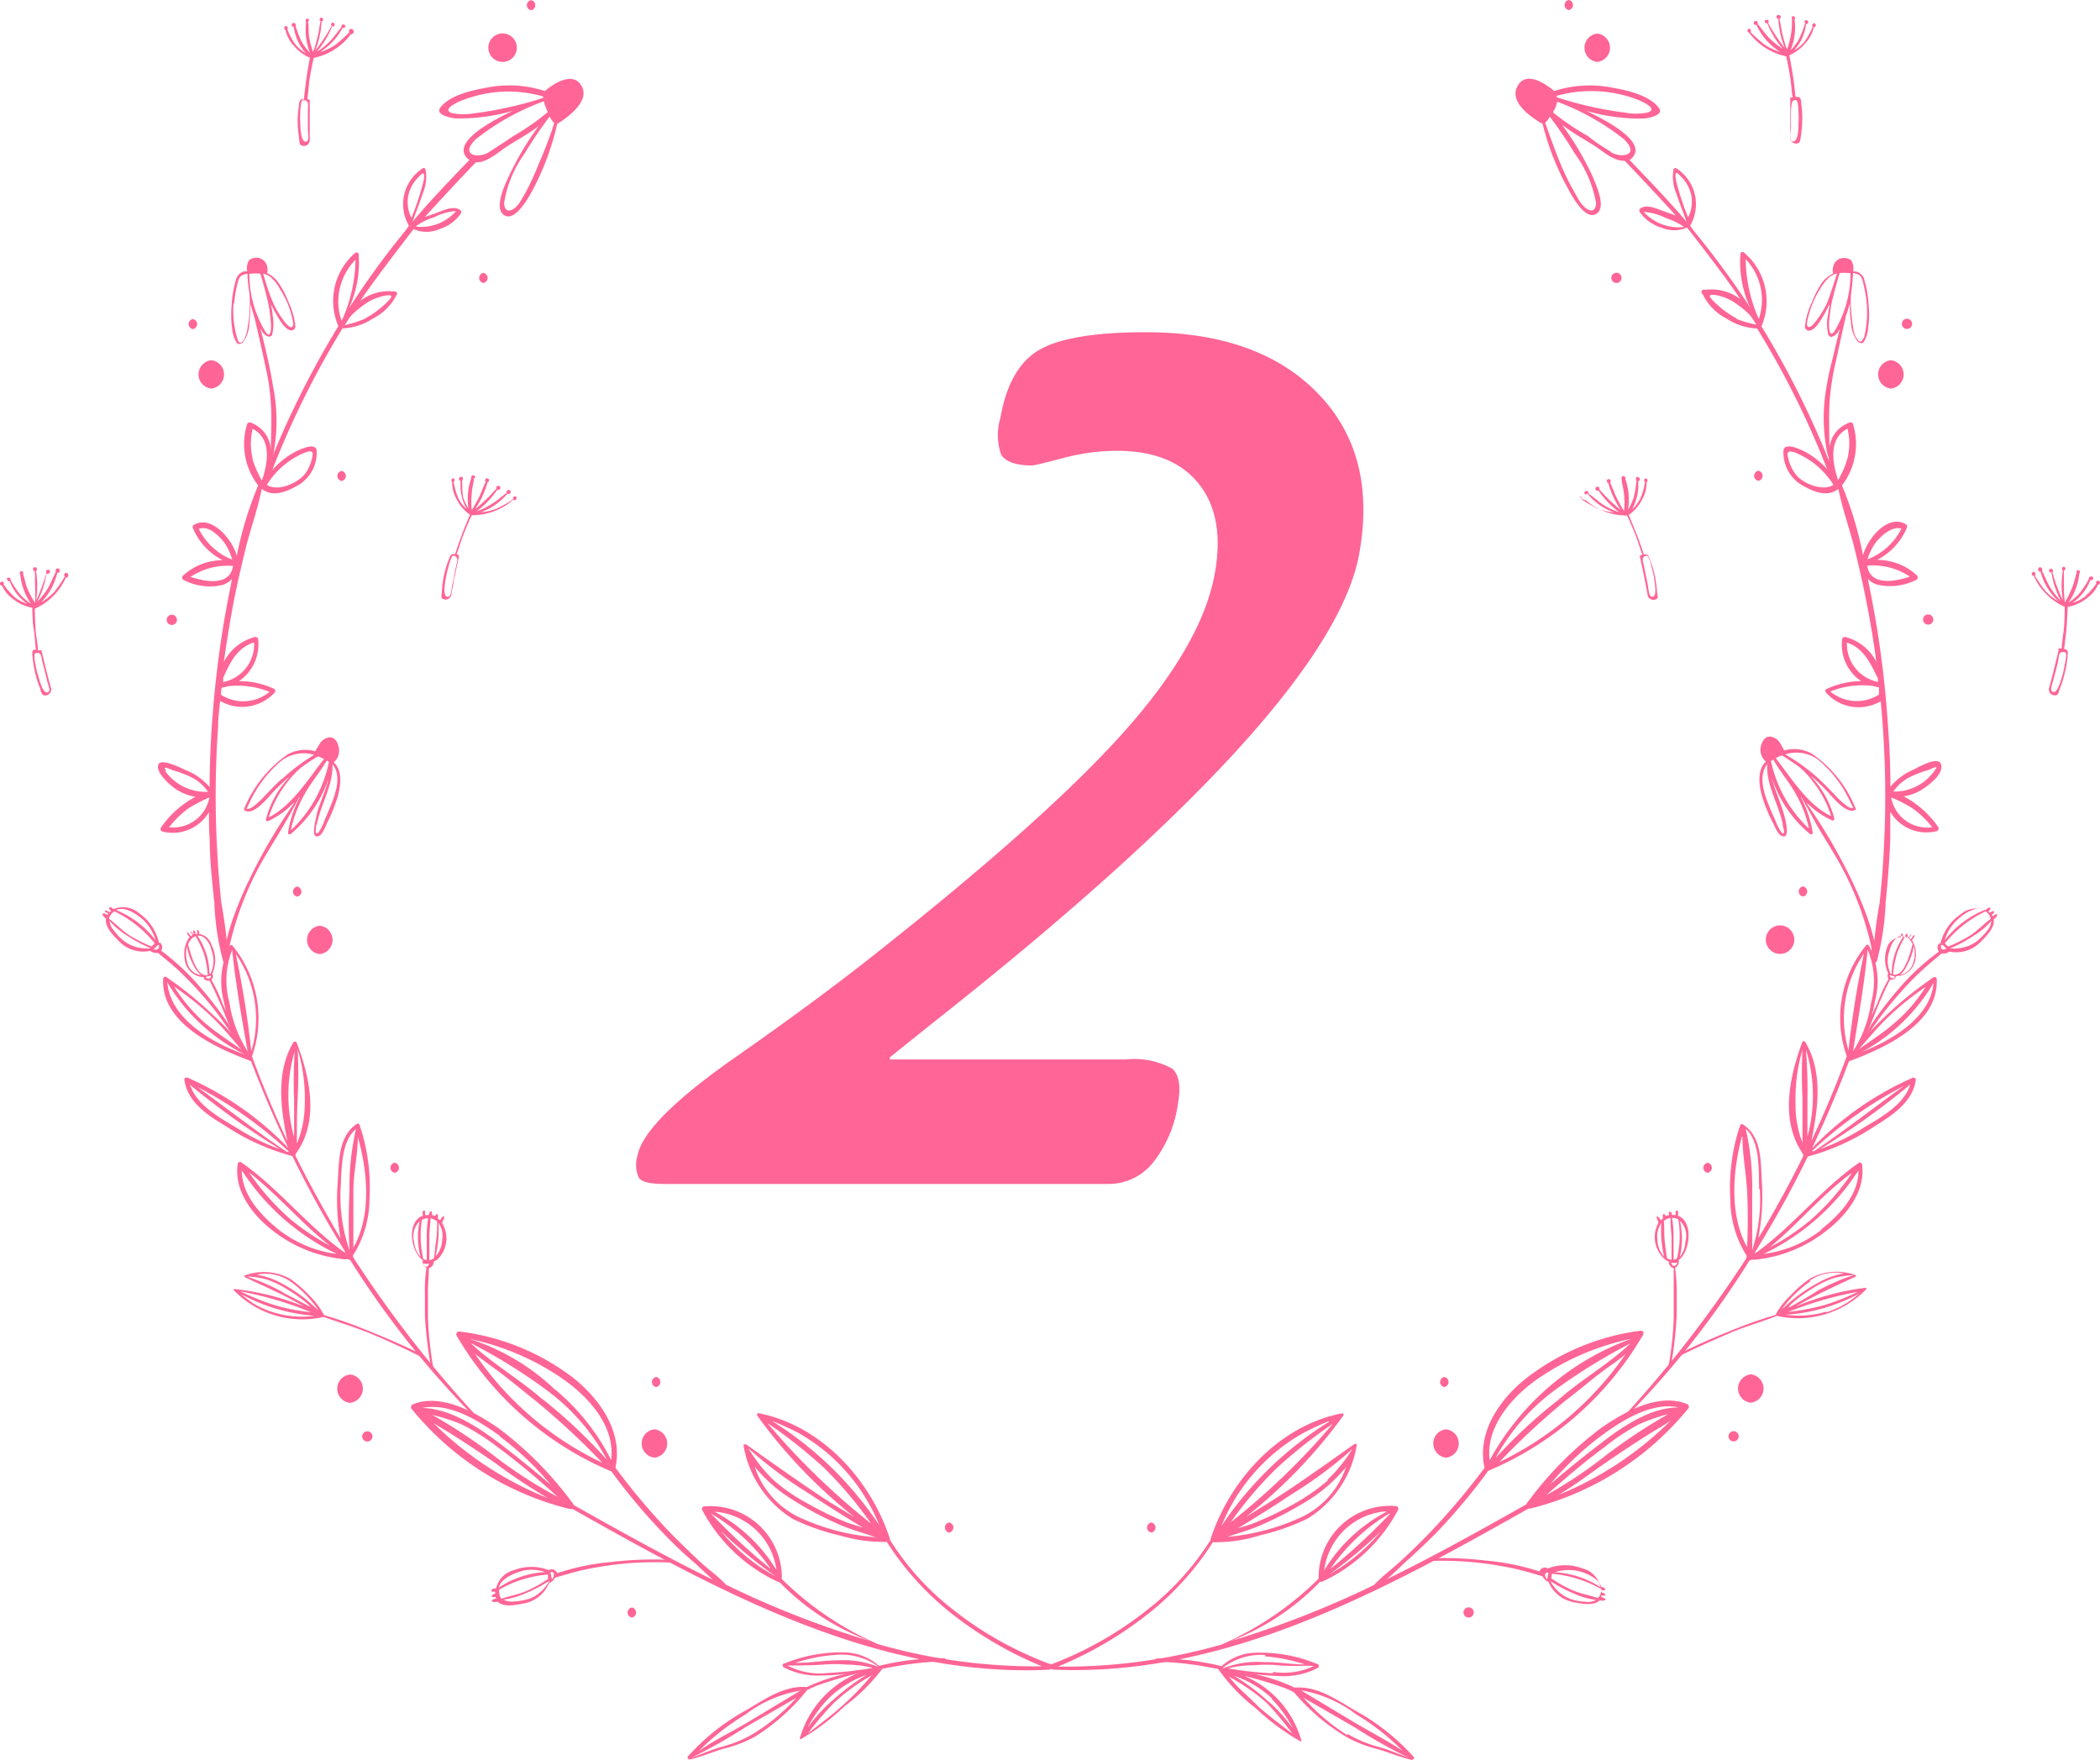
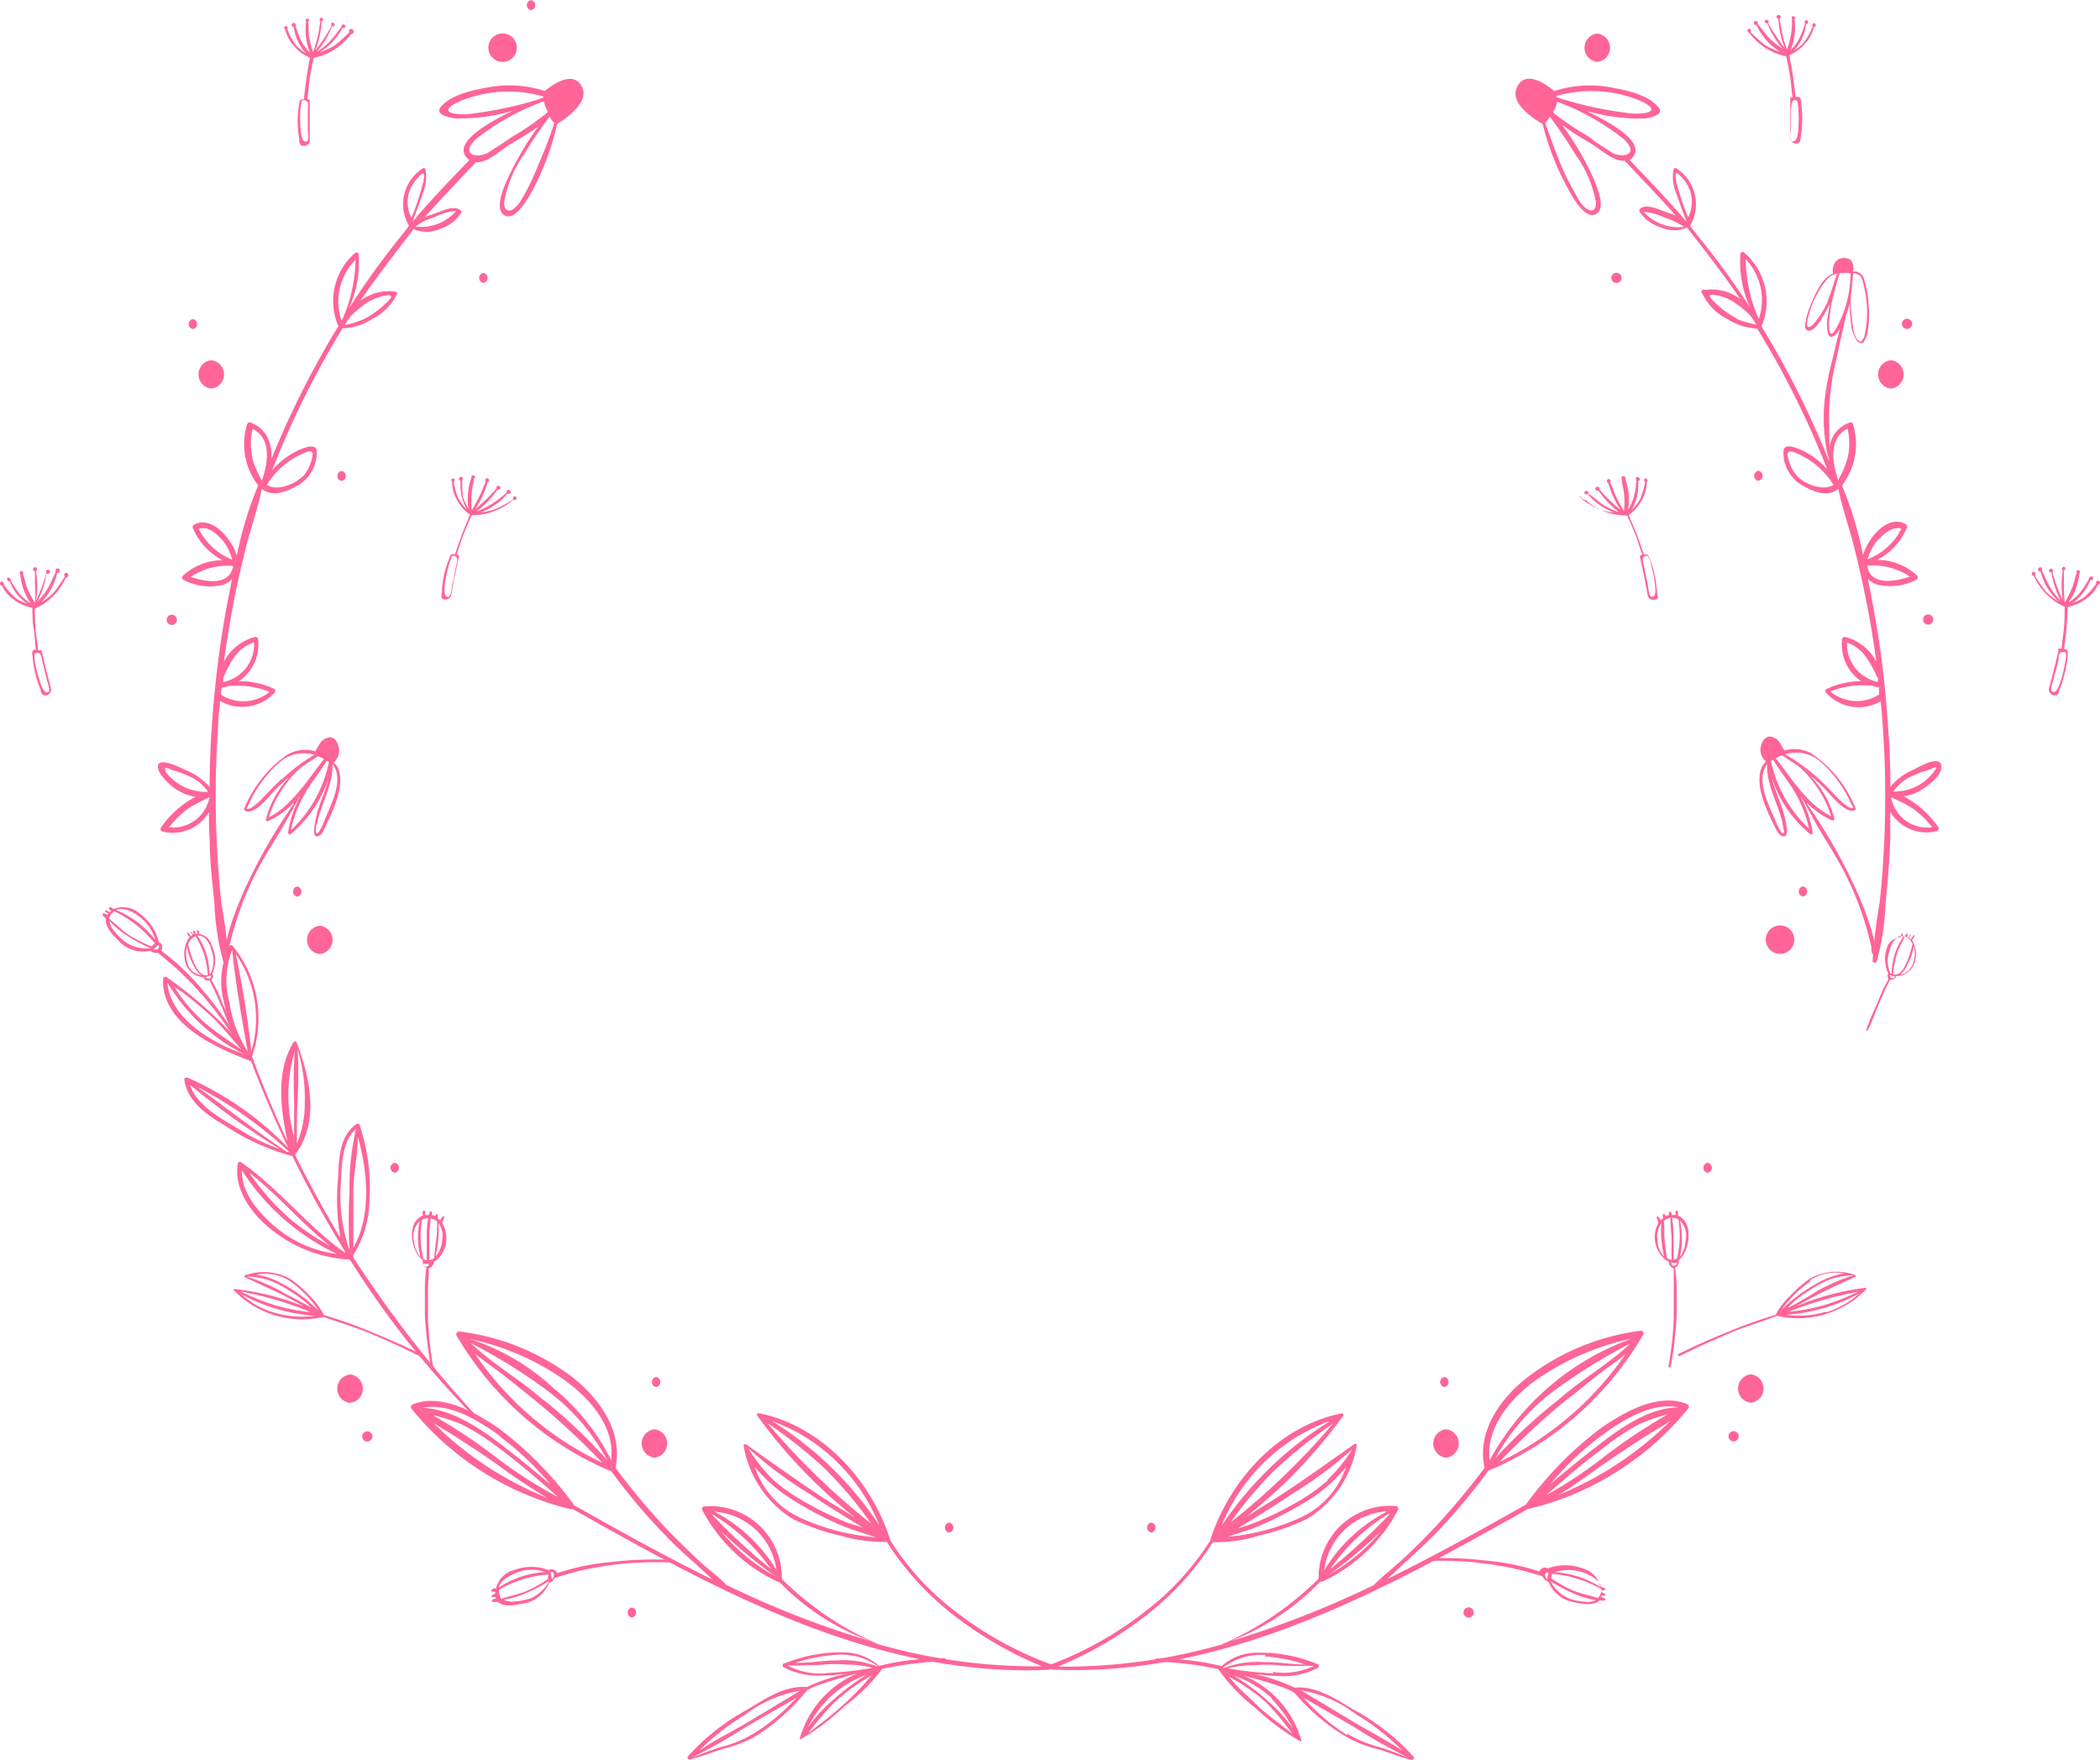
<svg xmlns="http://www.w3.org/2000/svg" viewBox="0 0 135.67 113.69">
  <defs>
    <style>.cls-1{fill:#ff6596;}</style>
  </defs>
  <title>tit-good2</title>
  <g id="レイヤー_2" data-name="レイヤー 2">
    <g id="レイヤー_1-2" data-name="レイヤー 1">
-       <path class="cls-1" d="M122.56,64a22.61,22.61,0,0,0-2.18,3c-.06.1.09.19.14.1a21.75,21.75,0,0,1,2.27-3c.42-.48.87-.94,1.33-1.37s1.32-1.14,1.33-1.14h0a.65.65,0,0,0,.49-.12,2.19,2.19,0,0,0,2.06-.67c.36-.36.89-.9.8-1.41h0a.78.78,0,0,0,.23-.25s0-.1-.08-.08a.59.59,0,0,0-.22.14s0-.06-.06-.1a.52.52,0,0,0,.16-.17s0-.09-.05-.08a.57.57,0,0,0-.23.12.28.28,0,0,0-.1-.09l0,0a.43.43,0,0,0,.14-.16c0-.06,0-.1-.08-.09a.31.31,0,0,0-.18.11l-.07.06a1.56,1.56,0,0,0-1.62.28,3.14,3.14,0,0,0-1.28,1.88h0a.12.12,0,0,0-.09,0,.39.39,0,0,0,0,.51A14.78,14.78,0,0,0,122.56,64Zm5.61-5.2a6.26,6.26,0,0,0-2.53,1.93,2.88,2.88,0,0,1,.8-1.3C126.82,59.06,127.63,58.49,128.17,58.77Zm.44.55c-.47.35-.87.79-1.37,1.11a10,10,0,0,1-1.39.69,1.34,1.34,0,0,0-.21-.2,7.51,7.51,0,0,1,2.64-2.08h0A.8.8,0,0,1,128.61,59.32ZM126,61.26h0l0,0a9.29,9.29,0,0,0,1.55-.84,4.89,4.89,0,0,0,1.1-.93,1.07,1.07,0,0,1-.26.62,4.71,4.71,0,0,1-.66.68A2.45,2.45,0,0,1,126,61.26Zm-.51.08a.17.17,0,0,1-.09-.17.22.22,0,0,1,0-.11,0,0,0,0,1,0,0,.11.11,0,0,1,.13,0l.22.22A.45.45,0,0,1,125.48,61.34Z" />
      <path class="cls-1" d="M122,62.9h0c-.12.09,0,.28,0,.37h0a9.91,9.91,0,0,0-.72,1.55,15.38,15.38,0,0,0-.72,1.73.06.06,0,0,0,.11,0c.28-.55.48-1.16.73-1.73.11-.27.23-.53.35-.8s.36-.75.37-.74a.35.35,0,0,0,.28-.06.25.25,0,0,0,.1-.17A1.25,1.25,0,0,0,123.74,62a1.76,1.76,0,0,0-.22-1.28h0a.71.71,0,0,0,.18-.28s0-.07-.08,0a.38.38,0,0,0-.09.12l-.09.12-.1-.1a.75.75,0,0,1,.07-.12.34.34,0,0,0,.07-.11s0,0,0,0a.21.21,0,0,0-.12.11.86.86,0,0,0-.07.1l0,0-.06,0,0-.12a.17.17,0,0,0,0-.12s0,0-.05,0-.06.06-.08.1l-.06.12-.12,0a.45.45,0,0,1,0-.11s0-.09,0-.12-.09,0-.11.07a.88.88,0,0,0,0,.16A1.05,1.05,0,0,0,122,61,2.19,2.19,0,0,0,122,62.9Zm1-2.45a4.34,4.34,0,0,0-.79,2.46h0l-.06,0a1.91,1.91,0,0,1-.07-1.52,1.55,1.55,0,0,1,.45-.8A.67.67,0,0,1,123,60.45Zm.57.49a7.46,7.46,0,0,1-.34,1.11c-.15.33-.36.86-.77.91a.69.69,0,0,1-.16,0h0a6.54,6.54,0,0,1,.27-1.4,6.47,6.47,0,0,1,.51-1.06.68.68,0,0,1,.26.15A1,1,0,0,1,123.53,60.94Zm-.43,1.9a1.86,1.86,0,0,1-.38.12,1.72,1.72,0,0,0,.48-.68,3.63,3.63,0,0,0,.4-1.16,1.87,1.87,0,0,1,0,.94A1.14,1.14,0,0,1,123.1,62.84Zm-.95.18.23.07c.08,0-.08.11-.12.11h0a.2.2,0,0,1-.2-.15h0C122,63,122.11,63,122.15,63Z" />
      <path class="cls-1" d="M112.68,16.32c-.07-.07-.23-.05-.24.07a7.17,7.17,0,0,0,.63,3.5l-.16-.27A57.15,57.15,0,0,0,109.5,15c-.06-.07-.22-.29-.31-.42a2.75,2.75,0,0,0-.9-3.71.12.12,0,0,0-.17.07,2.73,2.73,0,0,0,.19,1.59c.19.59.55,1.5.65,1.8-1.15-1.4-3.53-3.82-3.68-4a.79.79,0,0,0,.2-.17c.81-.94-1.26-2.17-3-3a12.54,12.54,0,0,0,3.67.5c.22,0,1.45-.2,1-.72-.68-.86-2.22-1.14-3.22-1.32a7.5,7.5,0,0,0-3.52.26c-.68-.57-1.94-1.36-2.43-.19S99.65,8,99.66,8a17.13,17.13,0,0,0,1.66,4.22c.21.38,1.05,2,1.78,1.61s0-1.89-.19-2.39a19.33,19.33,0,0,0-2-3.39c.7.56,1.55,1,2.27,1.48.44.31,1.17.91,1.78.85.2.21,2.24,2.35,3.3,3.54l-.73-.26c-.44-.15-1.18-.53-1.59-.16a.17.17,0,0,0,0,.2,2.62,2.62,0,0,0,1.38,1,2.11,2.11,0,0,0,1.67,0s2.37,3,3.44,4.62a3.05,3.05,0,0,0-2.28-.59A.14.14,0,0,0,110,19a3.5,3.5,0,0,0,1.58,1.6,3.83,3.83,0,0,0,1.94.62,56.77,56.77,0,0,1,4.61,9.31c.07.19.38.11.3-.08a58.27,58.27,0,0,0-4.63-9.37A4.12,4.12,0,0,0,112.68,16.32Zm-4.38-4.57c-.06-.28-.08-.56,0-.58s.26.2.4.34a2.38,2.38,0,0,1,.54,1,2.2,2.2,0,0,1-.18,1.53A17.57,17.57,0,0,1,108.3,11.75Zm-7.73-5.56a8.31,8.31,0,0,1,5.12.21c.23.07,1.59.65.7.88a3.93,3.93,0,0,1-1.37,0,24.08,24.08,0,0,1-4.46-1A.49.49,0,0,0,100.57,6.19Zm2.54,6.9c0,.72-.54.62-1,0-.12-.18-.33-.55-.43-.74a15.69,15.69,0,0,1-.86-1.76c-.42-1-.93-2.51-1-2.65a1.21,1.21,0,0,0,.3-.41,27.84,27.84,0,0,1,1.62,2.39A7.63,7.63,0,0,1,103.11,13.09Zm1-3.26-.52-.33c-.36-.22-.7-.47-1-.71a17.27,17.27,0,0,1-2.24-1.51c0-.07,0-.13.08-.19a2.43,2.43,0,0,0,.17-.52A15.67,15.67,0,0,1,104.92,9C106,10.06,104.72,10.23,104.08,9.83Zm2.11,3.86s0,0,0,0a3.81,3.81,0,0,1,1.41.4,4.38,4.38,0,0,1,1.17.57A3.06,3.06,0,0,1,106.19,13.69Zm6,6.89a6.13,6.13,0,0,1-1.52-1.13c-.32-.31-.28-.41-.06-.41a2.46,2.46,0,0,1,.6.12,3,3,0,0,1,.81.38,6.45,6.45,0,0,1,.94.75,1.83,1.83,0,0,1,.24.31l.24.37A7.14,7.14,0,0,1,112.14,20.58Zm1.46.1a1,1,0,0,1-.12-.23,9.68,9.68,0,0,1-.78-3.71A3.83,3.83,0,0,1,113.6,20.68Z" />
      <path class="cls-1" d="M68,107.85c11.16.51,21.33-5.08,30.75-10.4h.11A19.09,19.09,0,0,0,109.06,91a.19.19,0,0,0-.09-.31c-1.83-.73-4,.5-5.51,1.54A23,23,0,0,0,98.72,97a1.36,1.36,0,0,0-.12.18c-2.94,1.66-5.93,3.33-9,4.83.37-.31.73-.65,1.08-1,.73-.65,1.44-1.32,2.12-2a39.73,39.73,0,0,0,3.35-4h0a21,21,0,0,0,10-8.78c.07-.11,0-.29-.15-.27a15.19,15.19,0,0,0-7.38,3.06c-1.73,1.36-3.22,3.5-2.71,5.8a46.05,46.05,0,0,1-3.56,4.21c-.6.62-1.22,1.23-1.87,1.82s-1.21,1-1.72,1.54a62.28,62.28,0,0,1-9.29,3.63,16,16,0,0,0,5.81-3.84h0l.06,0,.06,0a10.54,10.54,0,0,0,4.92-4.64.17.17,0,0,0-.13-.25,4.61,4.61,0,0,0-5,4.69,20.77,20.77,0,0,1-6.26,4.25,37,37,0,0,1-10.59,1.43,24.25,24.25,0,0,0,5.91-3.47,18.64,18.64,0,0,0,4.11-4.57,1.31,1.31,0,0,0,.29,0,9.13,9.13,0,0,0,2.74-.44,14.43,14.43,0,0,0,3.08-1.08,6.87,6.87,0,0,0,3.18-4.73c0-.13-.09-.13-.19-.06s-3,2.14-4.46,3.1c-.83.54-1.67,1.06-2.51,1.58a33,33,0,0,0,6.27-6.51c.09-.12,0-.19-.08-.18-4.07.81-7.21,4.29-8.47,8.11,0,0,0,0,0,.07A17.67,17.67,0,0,1,74.11,104,23.15,23.15,0,0,1,68,107.48.19.19,0,0,0,68,107.85Zm17.85-16a22.84,22.84,0,0,0-6.94,6.73,12,12,0,0,1,2.85-4.2,11.7,11.7,0,0,1,2.44-1.81A17.16,17.16,0,0,1,85.83,91.81Zm-6.44,6.62a25.79,25.79,0,0,1,3-3.56,31.61,31.61,0,0,1,3.7-2.94A45.94,45.94,0,0,1,79.39,98.43Zm6.37-2.84a12.82,12.82,0,0,1-2.28,1.57,21.26,21.26,0,0,1-2.6,1.23c-.3.11-.61.2-.92.29,1.17-.71,2.33-1.43,3.46-2.19a27.42,27.42,0,0,0,3.93-2.92A10.18,10.18,0,0,1,85.76,95.59Zm-6.62,3.7c.81-.3,1.65-.5,2.43-.87a23,23,0,0,0,2.87-1.51,9.83,9.83,0,0,0,2.5-2.18A5.57,5.57,0,0,1,84.09,98,14.44,14.44,0,0,1,79.14,99.29Zm10.39-1.66a10.3,10.3,0,0,0-4,3.77A4.36,4.36,0,0,1,89.53,97.63Zm.24.13a40.36,40.36,0,0,1-3.84,3.55A12.2,12.2,0,0,1,89.77,97.76Zm-4.18,4.1a30,30,0,0,0,3.62-3A12,12,0,0,1,85.59,101.86Zm11.18-7.37a46.77,46.77,0,0,1,4.37-4.07c1-.75,1.86-1.53,2.86-2.23.35-.24.7-.49,1-.76A20.77,20.77,0,0,1,96.77,94.49Zm-.25-.2a13.58,13.58,0,0,1,3.8-4.45,36.14,36.14,0,0,1,5-3.1c-1.43,1.35-3.2,2.35-4.68,3.66A33.43,33.43,0,0,0,96.52,94.29Zm-.3,0c-.3-2.27,1.66-4.36,3.45-5.49a16.65,16.65,0,0,1,5.7-2.36,17,17,0,0,0-9.15,7.85Zm12.16-3.41c-1.78,0-3.62,1.26-4.95,2.29-1.12.85-2.22,1.75-3.3,2.67a19.23,19.23,0,0,1,3.27-3.11C104.76,91.78,106.63,90.58,108.38,90.9Zm-8,5.81c1.18-.65,2.25-1.5,3.36-2.26.92-.63,1.85-1.25,2.79-1.84.46-.3,1-.57,1.4-.88A22.08,22.08,0,0,1,100.33,96.71Zm-.67,0c1.27-1.13,2.57-2.25,3.93-3.25A14.27,14.27,0,0,1,105.9,92a12.21,12.21,0,0,1,1.87-.65,36.75,36.75,0,0,0-3.94,2.6A28.67,28.67,0,0,1,99.66,96.71Z" />
      <path class="cls-1" d="M84.84,107.39s0,0,0,0a9.5,9.5,0,0,0-3.64-.63,3.39,3.39,0,0,0-2.28.87,16.71,16.71,0,0,0-4.19-.49c-.13,0-.21.19,0,.2a21.84,21.84,0,0,1,2.69.24l1.28.23a11.8,11.8,0,0,0,2.44,2.55A15.43,15.43,0,0,0,84,112.48s.07,0,.09,0,0,0,0,0a6.47,6.47,0,0,0-3.72-4.23c.82.21,1.63.44,2.43.72a5,5,0,0,1,.81.36A13.38,13.38,0,0,0,87,112.21a7.85,7.85,0,0,0,1.86.74c.79.21,1.53.55,2.32.73.17,0,.21-.11.14-.2a14.31,14.31,0,0,0-3.8-3c-1.17-.69-2.45-1.59-3.87-1.46a12.25,12.25,0,0,0-2.6-.88c.54.07,1.08.11,1.62.13a4.78,4.78,0,0,0,2.47-.53c.07,0,.09-.21,0-.24Zm5.77,5.7c-1-.65-2-1.18-3-1.76l-3.33-2a0,0,0,0,1,0,0l-.22-.14a8.19,8.19,0,0,1,3.55,1.55A15.4,15.4,0,0,1,90.61,113.09Zm-3.56-1a12.92,12.92,0,0,1-2.84-2.42l3.26,1.88a34.46,34.46,0,0,0,3.54,2l0,0c-.65-.25-1.3-.53-2-.72A7.94,7.94,0,0,1,87.05,112Zm-4.81-4a21.62,21.62,0,0,1-2.9-.32h0a7.05,7.05,0,0,1,1.7-.2,8.69,8.69,0,0,1,1.53,0c.69.09,2.25,0,2.29.06A4.52,4.52,0,0,1,82.24,108Zm-.08,1.66a7.7,7.7,0,0,1,1.37,1.91,9.93,9.93,0,0,0-1.72-1.87,14.24,14.24,0,0,0-2.09-1.54A6.69,6.69,0,0,1,82.16,109.7ZM80,109c-.21-.22-.41-.46-.61-.69A12.81,12.81,0,0,1,81.83,110,20.14,20.14,0,0,1,83.5,112c-.74-.58-1.5-1.13-2.2-1.76C80.86,109.8,80.42,109.39,80,109Zm1.74-2a10.76,10.76,0,0,1,2.57.52c-.89,0-1.74-.17-2.64-.15a6.05,6.05,0,0,0-2.6.38l-.08,0A4,4,0,0,1,81.75,106.91Z" />
      <path class="cls-1" d="M121.25,62.11a17.18,17.18,0,0,0,.57-3.8c.14-1.37.25-2.73.3-4.1,0-.59,0-1.18,0-1.77a2.72,2.72,0,0,0,3,1.25.18.18,0,0,0,.11-.25,6.38,6.38,0,0,0-2.24-2,3,3,0,0,0,1.29-.51c.42-.29,1.3-.95,1.12-1.55s-1.56.24-1.79.34a4,4,0,0,0-1.48,1.1c0-1.51-.08-3-.2-4.53a64.53,64.53,0,0,0-1-7.58c-.08-.43-.17-.88-.26-1.32a1.35,1.35,0,0,0,.59.37,3.71,3.71,0,0,0,2.51-.29.18.18,0,0,0,.07-.3,3.75,3.75,0,0,0-2.57-1,4.16,4.16,0,0,0,1.92-2.07.17.17,0,0,0-.06-.23c-1.11-.68-2.44.82-2.77,2A23,23,0,0,0,119,31.36s0,0,0,0a4.4,4.4,0,0,0,.72-3.94c0-.09-.13-.17-.22-.13-1.45.56-1.52,2-1.2,3.33a5.25,5.25,0,0,0-1.56-1.37c-.25-.14-1.46-.77-1.52-.13a2.45,2.45,0,0,0,1.16,2.2c.75.43,1.64.84,2.39.26.26,1.31.73,2.59,1.05,3.89s.58,2.46.82,3.71.42,2.37.58,3.57a3.12,3.12,0,0,0-2-1.6.17.17,0,0,0-.21.16A2.84,2.84,0,0,0,120.24,44a5.3,5.3,0,0,0-2.28.53.15.15,0,0,0,0,.2,2.82,2.82,0,0,0,3.54.57c.06.56.1,1.11.14,1.67a64.05,64.05,0,0,1,.08,7.59c-.06,1.26-.15,2.53-.29,3.78a32.29,32.29,0,0,0-.45,3.77A.16.16,0,0,0,121.25,62.11Zm-2.8-30.79c-.69.45-2-.09-2.44-.68a2.65,2.65,0,0,1-.47-1c-.11-.38-.08-.57.39-.42A5.22,5.22,0,0,1,118.45,31.32Zm.31-.29c-.39-1.14-.64-2.71.6-3.34a4.11,4.11,0,0,1,0,1.91A6.29,6.29,0,0,1,118.76,31Zm1.89,5.1a3.54,3.54,0,0,1,.59-1.16c.35-.4,1-1,1.6-.82A4.08,4.08,0,0,1,120.65,36.13Zm0,.41a4.26,4.26,0,0,1,2.74.71C122.39,37.58,120.83,37.86,120.63,36.54Zm.34,7.77a2.59,2.59,0,0,0,.4.09c0,.16,0,.31,0,.47a2.67,2.67,0,0,1-3.14-.2A5.54,5.54,0,0,1,121,44.31Zm.33-.53,0,.27a2.5,2.5,0,0,1-2-2.54C120.39,41.86,120.83,42.83,121.3,43.78Zm1,7.35a2.93,2.93,0,0,1,1-.9,7.46,7.46,0,0,1,1.26-.49c.17-.05.74-.38.43,0A3.15,3.15,0,0,1,122.27,51.13Zm-.09.4v0h0a9.4,9.4,0,0,1,1.3.67,5.89,5.89,0,0,1,1.3,1.24A2.37,2.37,0,0,1,122.18,51.53Z" />
-       <path class="cls-1" d="M120.1,75.11c-2.46,1.71-4.28,4.14-6.72,5.86,0,0,0-.1.05-.15,1.22-2,2.34-4,3.36-6.11a14.59,14.59,0,0,0,4.31-1.95c1.16-.72,2.47-1.57,2.67-3,0-.12-.11-.17-.2-.14a20.38,20.38,0,0,0-6.5,4.55c.87-1.84,1.67-3.72,2.38-5.61h0c2.24-.84,5.82-2.41,5.67-5.32a.13.13,0,0,0-.21-.1,1.18,1.18,0,0,0-.25.17,24.25,24.25,0,0,0-2.8,2.28c-.45.43-.92.9-1.36,1.39a15.14,15.14,0,0,0,.65-2.38,5,5,0,0,0-.41-3.52.11.11,0,0,0-.19,0,7.4,7.4,0,0,0-1.24,7.15c-.68,1.86-1.45,3.69-2.29,5.48.44-2.12.76-4.45-.38-6.38a.11.11,0,0,0-.21,0c-.81,2.22-1.43,5,0,7.13,0,.07.11.12.06.24-.89,1.8-1.86,3.57-2.9,5.29a13.84,13.84,0,0,0,.23-3.7c-.07-1.27,0-2.86-1.21-3.65a.12.12,0,0,0-.19.06,12.56,12.56,0,0,0-.63,4.79,6.77,6.77,0,0,0,1,3.54c.06.08.09.13,0,.3a76.81,76.81,0,0,1-8.19,10.49c0,.06,0,.15.08.09a58.73,58.73,0,0,0,8.33-10.46.34.34,0,0,1,.31-.07A8.86,8.86,0,0,0,118,79.5c1.31-1,2.56-2.6,2.29-4.31A.14.14,0,0,0,120.1,75.11Zm.21-2.21a13.59,13.59,0,0,1-2.71,1.32,51.08,51.08,0,0,0,5.81-4.16C123,71.4,121.44,72.22,120.31,72.9ZM123,70.15c-1.94,1.4-3.81,2.87-5.8,4.21l-.14,0A26.59,26.59,0,0,1,123,70.15Zm-3.09-2h0a11.86,11.86,0,0,0,5-4.65l0,0C124.74,65.8,122,67.36,119.86,68.11ZM122,65.69a18.11,18.11,0,0,1,2.41-1.94A10.16,10.16,0,0,1,122.49,66c-.75.68-1.61,1.2-2.42,1.8l0,0C120.72,67.08,121.31,66.34,122,65.69Zm-1.12-.91a7.78,7.78,0,0,1-1.16,3.12c.34-2.18.73-4.37.94-6.56A5.33,5.33,0,0,1,120.88,64.78Zm-.46-3.18a62.48,62.48,0,0,0-1,6.25A7.39,7.39,0,0,1,120.42,61.6Zm-3.65,11.82c0-.82,0-1.64,0-2.45a30.71,30.71,0,0,0-.1-3.18A10.07,10.07,0,0,1,116.77,73.42ZM116,71.27a11.12,11.12,0,0,1,.45-3.46,29.9,29.9,0,0,0,0,3.14c0,1,0,1.91,0,2.87A6.8,6.8,0,0,1,116,71.27Zm3.62,4.54a15.77,15.77,0,0,1-2.65,3,14.9,14.9,0,0,1-2.63,1.76C116.16,79.07,117.68,77.2,119.58,75.81Zm-5.93,1a10.5,10.5,0,0,1-.49,3.94l0,0c0-1.28,0-2.55,0-3.83a16.64,16.64,0,0,0-.42-4h0C113.73,73.75,113.61,75.62,113.65,76.82Zm-1.12-3.38c0,1.16.24,2.36.3,3.51s.06,2.42,0,3.62C111.73,78.5,111.93,75.69,112.53,73.44Zm5.12,6A7.57,7.57,0,0,1,113.94,81a15,15,0,0,0,6.13-5.4C120.08,77.17,118.85,78.48,117.65,79.42Z" />
      <path class="cls-1" d="M107.14,79a1.9,1.9,0,0,0,.47,2.39,1.19,1.19,0,0,0,.2.1v0a.41.41,0,0,0,.12.31.3.3,0,0,0,.2.12c0,.48,0,1,0,1.46s0,1.18,0,1.77a22,22,0,0,1-.34,3.13.08.08,0,0,0,.15,0,25.58,25.58,0,0,0,.38-3.27q0-.76,0-1.53a10.61,10.61,0,0,0-.1-1.59.38.38,0,0,0,.16-.14.44.44,0,0,0,.07-.35c.72-.52,1-2.47-.05-2.87h0a.72.72,0,0,0,0-.29.08.08,0,0,0-.14,0,.66.66,0,0,0,0,.25,1.05,1.05,0,0,0-.24,0,.74.74,0,0,0-.07-.21s-.11,0-.12,0a.5.5,0,0,0,0,.21.88.88,0,0,0-.23.07.08.08,0,0,0,0,0s0-.12-.1-.13-.07.08-.07.14a.71.71,0,0,0,0,.14.86.86,0,0,0-.14.13l0,0a.47.47,0,0,0-.18-.25s-.09,0-.09,0a.92.92,0,0,0,.09.28A1,1,0,0,0,107.14,79Zm.55,2.25c-.06-.39-.11-.78-.15-1.18s0-.8-.05-1.2a1,1,0,0,1,.43-.2,11.31,11.31,0,0,0,.07,1.17c0,.51,0,1,0,1.54h0A.84.84,0,0,1,107.69,81.27Zm.5-2.57a.85.85,0,0,1,.24.09,6.34,6.34,0,0,1-.09,2.53.71.71,0,0,1-.22.07c0-.47,0-.93,0-1.4a7.05,7.05,0,0,0-.1-1.3Zm.34,2.49a5.15,5.15,0,0,0,0-2.31,1.34,1.34,0,0,1,.36,1.32A1.75,1.75,0,0,1,108.53,81.19Zm-.49.54a.33.33,0,0,1-.07-.16.58.58,0,0,0,.39,0v0a.26.26,0,0,1-.07.15.17.17,0,0,1-.17.06S108.06,81.76,108,81.73Zm-.77-2.62.06-.08s0,0,0,0a7.22,7.22,0,0,0,.18,2.17,1.66,1.66,0,0,1-.43-1.12A1.41,1.41,0,0,1,107.27,79.11Z" />
      <path class="cls-1" d="M96,100.81a22.82,22.82,0,0,0-3.7-.14c-.11,0-.1.17,0,.17a21.83,21.83,0,0,1,3.79.18c.63.09,1.26.2,1.88.34s1.69.46,1.69.47,0,0,0,0a.66.66,0,0,0,.38.35,2.19,2.19,0,0,0,1.7,1.33c.49.1,1.23.23,1.61-.13h0a.8.8,0,0,0,.34,0,.07.07,0,0,0,0-.11.47.47,0,0,0-.24-.1,1.17,1.17,0,0,0,0-.11.49.49,0,0,0,.23,0s.07-.06,0-.09a.59.59,0,0,0-.22-.12s0-.09,0-.13h0a.5.5,0,0,0,.21,0,.07.07,0,0,0,0-.12.42.42,0,0,0-.19-.09l-.09,0a1.56,1.56,0,0,0-1.14-1.19,3.17,3.17,0,0,0-2.27,0h0l-.08-.05a.39.39,0,0,0-.45.24A15.45,15.45,0,0,0,96,100.81Zm7.45,1.75a6.12,6.12,0,0,0-3-1,2.94,2.94,0,0,1,1.53-.07C102.46,101.6,103.38,102,103.45,102.56Zm-.21.67c-.56-.19-1.14-.28-1.68-.52a8.51,8.51,0,0,1-1.35-.76,2.93,2.93,0,0,0,.05-.29,7.81,7.81,0,0,1,3.2,1v0A.87.87,0,0,1,103.24,103.23Zm-3.07-1.09h0v0a9.64,9.64,0,0,0,1.56.82,4.65,4.65,0,0,0,1.38.39,1,1,0,0,1-.66.12,3.7,3.7,0,0,1-.93-.16A2.39,2.39,0,0,1,100.17,102.14Zm-.35-.38a.17.17,0,0,1,.09-.17.31.31,0,0,1,.1,0h0a.1.1,0,0,1,0,.13l-.06.3A.39.39,0,0,1,99.82,101.76Z" />
      <path class="cls-1" d="M114.79,85l0,0a6.13,6.13,0,0,0,5.79-1.73s0-.09-.06-.08A16.81,16.81,0,0,0,116,84.4c.44-.25.89-.49,1.34-.72.82-.43,2.52-1.2,2.53-1.21s.08-.08,0-.1a3.53,3.53,0,0,0-2.93.22,7.38,7.38,0,0,0-1.27,1.1,5,5,0,0,0-.89,1.11c0,.06-.07.13-.08.14a29.77,29.77,0,0,0-3,1.07c-1.11.44-2.19.93-3.26,1.45-.09.05,0,.18.08.13,1.06-.53,2.13-1,3.22-1.47S113.79,85.41,114.79,85Zm3.18-.27a6.18,6.18,0,0,1-2.6.2,11.5,11.5,0,0,0,4.78-1.39c-.24.19-.48.39-.74.56A5.94,5.94,0,0,1,118,84.77Zm2.2-1.35a15.25,15.25,0,0,1-2.26.91,13.47,13.47,0,0,1-2.36.45A23.8,23.8,0,0,1,120.17,83.42Zm-4.59,1,.36-.34a11.55,11.55,0,0,1,1.22-.85,6.58,6.58,0,0,1,1.28-.62,5.94,5.94,0,0,1,1.31-.2,14.36,14.36,0,0,0-2.31,1C116.81,83.78,116.19,84.12,115.58,84.46Zm1.36-1.67a2.91,2.91,0,0,1,2.19-.45,5.13,5.13,0,0,0-1.61.57,10.87,10.87,0,0,0-1.41.9,11.76,11.76,0,0,0-1,.86A7.48,7.48,0,0,1,116.94,82.79Z" />
      <path class="cls-1" d="M115.11,54c.64.27.16-1.33.12-1.48-.22-.76-.58-1.5-.76-2.27a7.86,7.86,0,0,0,2.46,3.62.11.11,0,0,0,.18-.1,7.65,7.65,0,0,0-.75-2.25s0-.06,0-.06.53.94,1,1.81c.64,1.1.76,1.24,1.11,1.85a20,20,0,0,1,2.43,6.06c0,.07,0,.43.11.47a.13.13,0,0,0,.11,0c.22-.18-.27-2.7-2.41-6.56A34.4,34.4,0,0,0,116.79,52l-.06-.14A5.54,5.54,0,0,0,118.37,53a.11.11,0,0,0,.14-.11,6.18,6.18,0,0,0-1.32-2.52l-.21-.26a12.44,12.44,0,0,1,1.06,1c.33.35,1.26,1.54,1.83,1.2,0,0,.07-.07,0-.11a7.78,7.78,0,0,0-2.81-3.51,2.32,2.32,0,0,0-1.79-.21l0,0a4.67,4.67,0,0,0-.23-.41.86.86,0,0,0-.7-.49c-.3,0-.49.29-.56.55a1,1,0,0,0,.31,1.07l0,0c-.59.52-.45,1.56-.25,2.24a10.2,10.2,0,0,0,.63,1.58C114.62,53.28,114.84,53.91,115.11,54Zm.25-5.28a2.38,2.38,0,0,1,2.13.38,7.78,7.78,0,0,1,2,2.6l.21.43a.06.06,0,0,1,0,.07.64.64,0,0,1-.44-.18,4.53,4.53,0,0,1-.68-.63c-.36-.37-.72-.75-1.1-1.1A11.85,11.85,0,0,0,115.36,48.75Zm-.62.24a3.08,3.08,0,0,1,.38-.16l.15.08.93.63a5.32,5.32,0,0,1,.89.94,6.9,6.9,0,0,1,1.21,2.27s0,0,0,0C116.79,52,115.76,50.31,114.74,49Zm-.32.2.14-.09h0c.43.75,1,1.41,1.43,2.17a7.88,7.88,0,0,1,.88,2.29s0,0,0,0A8.36,8.36,0,0,1,114.42,49.19ZM114.7,53c-.15-.33-.3-.65-.43-1-.31-.74-.68-1.91-.1-2.63-.07,1.34.73,2.57,1,3.85,0,.14.06.28.08.41s0,.27-.12.19A3.09,3.09,0,0,1,114.7,53Z" />
      <path class="cls-1" d="M120.72,19.7a6.7,6.7,0,0,0-.27-1.6.72.72,0,0,0-.54-.56l-.19,0a1,1,0,0,0-.13-.73.82.82,0,0,0-.73-.1.72.72,0,0,0-.43.54.81.81,0,0,0,0,.42,1.85,1.85,0,0,0-.74.62,6.61,6.61,0,0,0-.65,1.27,4.8,4.8,0,0,0-.43,1.5.27.27,0,0,0,.3.3c.29-.06.53-.39.67-.6a9.88,9.88,0,0,0,.61-1.1c0,.24-.07.48-.1.71a2.87,2.87,0,0,0,0,1.13c0,.07.08.24.18.26s.33-.11.46-.3.1-.16.14-.23c-.1.37-.23.88-.37,1.5S118.16,24,118,25A11.26,11.26,0,0,0,118,29c0,.07.12.59.17.58s0-1.1,0-2.73a14.29,14.29,0,0,1,.12-1.79,16.34,16.34,0,0,1,.33-1.78c.16-.74.36-1.67.61-2.75,0-.11.07-.22.1-.33l.18-.6c0,.43,0,.71.07,1.2a2.17,2.17,0,0,0,.4,1.22c.14.17.34.19.42.08a1.9,1.9,0,0,0,.29-.91A6,6,0,0,0,120.72,19.7ZM118,19.65a6.36,6.36,0,0,1-.57.94,2.55,2.55,0,0,1-.33.4c-.16.16-.38.24-.36-.11a6,6,0,0,1,.84-2.2,3.1,3.1,0,0,1,.61-.78,1.22,1.22,0,0,1,.49-.23C118.46,18.33,118.27,19,118,19.65Zm.52,1.74c-.39.54-.36-.41-.35-.59s.07-.62.11-.93c.09-.64.57-2.23.57-2.23a3.11,3.11,0,0,1,.61,0h.09A7.21,7.21,0,0,1,118.52,21.39Zm1.84.47c-.14.48-.41,0-.47-.09a1.91,1.91,0,0,1-.17-.62c-.06-.33-.08-.65-.12-1a5.9,5.9,0,0,1,0-1.26c.06-.42.09-.84.12-1.25a1.14,1.14,0,0,1,.37.11c.22.12.28.53.33.75a7,7,0,0,1,0,3.34Z" />
      <path class="cls-1" d="M131.39,37.2a4,4,0,0,0,2,2s0,1-.06,1.48-.11.81-.14,1.21l-.16,0A.06.06,0,0,0,133,42c-.2.8-.39,1.61-.61,2.41a.38.38,0,0,0,.44.5c.14,0,.19-.27.23-.38a6.36,6.36,0,0,0,.32-1,6.48,6.48,0,0,0,.19-1.07c0-.15.08-.44-.09-.5l-.13-.05c.07-.54.12-.93.16-1.39s.07-1.32.08-1.32a2.76,2.76,0,0,0,1.21-.54,2.14,2.14,0,0,0,.74-.89h0a.13.13,0,0,0,0-.26h0a.13.13,0,0,0-.11.19,4.74,4.74,0,0,1-.76.86,2.63,2.63,0,0,1-.77.38,3.17,3.17,0,0,0,1.15-1.48h0a.12.12,0,0,0,.12-.21.14.14,0,0,0-.12,0,.13.13,0,0,0-.1.15h0a.08.08,0,0,0,0,0,5.86,5.86,0,0,1-.67,1,3.94,3.94,0,0,1-.64.52,4.08,4.08,0,0,0,.7-1.88l0,0h0a.13.13,0,0,0,0-.18.14.14,0,0,0-.17,0h0l0,0a.13.13,0,0,0,0,.12l0,0h0l0,0c-.11.3-.16.63-.28.93a6.67,6.67,0,0,1-.49,1,8.72,8.72,0,0,1-.06-1.25c0-.26,0-.53,0-.8a.13.13,0,0,0,0-.25h0a.13.13,0,0,0-.07.24,5.94,5.94,0,0,0,0,1.93,10.63,10.63,0,0,1-.67-1.81h0a.15.15,0,0,0,0-.19h0a.13.13,0,0,0-.19.18h0a.13.13,0,0,0,.12,0,5.6,5.6,0,0,0,.61,1.85,5.29,5.29,0,0,1-.67-.83c-.21-.35-.35-.73-.54-1.09a.09.09,0,0,0,0-.08h0a.13.13,0,1,0-.25,0h0c0,.09.08.13.15.12A3.88,3.88,0,0,0,133,38.85a3.64,3.64,0,0,1-.85-.67,9.38,9.38,0,0,1-.69-1,.14.14,0,0,0-.07-.24A.13.13,0,0,0,131.39,37.2Zm2,4.93c.07,0,.08.08.09.18a3,3,0,0,1-.09.63,5.93,5.93,0,0,1-.16.73c-.06.18-.32,1.25-.66,1-.15-.12.07-.65.1-.78s.1-.41.16-.62l.15-.61C133,42.42,133,42.05,133.36,42.13Z" />
      <path class="cls-1" d="M102.44,32.3a4,4,0,0,0,2.68,1s.41.91.58,1.36.25.78.4,1.16l-.15.08a.07.07,0,0,0,0,.07c.17.81.35,1.62.49,2.44a.38.38,0,0,0,.61.26c.11-.09,0-.32,0-.44a8.45,8.45,0,0,0-.13-1,5.38,5.38,0,0,0-.3-1c-.05-.14-.11-.43-.29-.42l-.13,0c-.18-.52-.3-.9-.47-1.32s-.51-1.22-.5-1.23a2.71,2.71,0,0,0,.86-1,2.2,2.2,0,0,0,.29-1.12h0c.15-.06,0-.29-.1-.23h0a.13.13,0,0,0,0,.22,4.32,4.32,0,0,1-.32,1.1,2.54,2.54,0,0,1-.53.68,3.15,3.15,0,0,0,.4-1.83h0a.12.12,0,0,0,.11-.14.17.17,0,0,0-.09-.11.12.12,0,0,0-.13,0,.13.13,0,0,0,0,.18h0s0,0,0,0a5.92,5.92,0,0,1-.19,1.18,4.17,4.17,0,0,1-.35.74,4.06,4.06,0,0,0-.18-2s0,0,0,0h0a.14.14,0,0,0-.07-.17.13.13,0,0,0-.16.06h0v0h0v0a.1.1,0,0,0,0,.11,0,0,0,0,0,0,0h0c0,.32.13.64.15,1a4.88,4.88,0,0,1,0,1.08,9.71,9.71,0,0,1-.59-1.1c-.1-.24-.19-.5-.31-.74a.13.13,0,0,0-.12-.22h0a.13.13,0,0,0,0,.25,6,6,0,0,0,.81,1.75,11.72,11.72,0,0,1-1.39-1.34h0a.11.11,0,0,0-.07-.16h0a.13.13,0,0,0-.1.24h0a.16.16,0,0,0,.12,0,5.93,5.93,0,0,0,1.34,1.4,4.9,4.9,0,0,1-1-.46c-.34-.23-.63-.51-1-.75a.08.08,0,0,0,0-.09h0a.13.13,0,0,0-.24.1h0a.12.12,0,0,0,.19,0,3.89,3.89,0,0,0,1.74,1.22,4,4,0,0,1-1.05-.24,7.89,7.89,0,0,1-1.06-.61.13.13,0,0,0-.16-.18C102.2,32.13,102.3,32.36,102.44,32.3Zm3.9,3.6c.08,0,.12,0,.17.12a3,3,0,0,1,.19.61,6,6,0,0,1,.17.73c0,.19.25,1.27-.17,1.18-.18,0-.21-.61-.24-.74s-.08-.42-.13-.63l-.12-.62C106.16,36.31,106,36,106.34,35.9Z" />
      <path class="cls-1" d="M113,2.11a4,4,0,0,0,2.4,1.53s.21,1,.27,1.45.08.81.14,1.21l-.15,0a.08.08,0,0,0,0,.07c0,.82,0,1.65,0,2.48a.38.38,0,0,0,.53.39c.13-.06.13-.31.15-.42a6.77,6.77,0,0,0,.09-1,5.7,5.7,0,0,0-.06-1.09c0-.15,0-.44-.2-.47H116c-.06-.55-.1-.94-.17-1.39s-.23-1.3-.23-1.3a2.81,2.81,0,0,0,1.06-.81,2.15,2.15,0,0,0,.52-1h0a.13.13,0,0,0,0-.26h0a.13.13,0,0,0-.07.21,4.83,4.83,0,0,1-.54,1,2.49,2.49,0,0,1-.67.55,3.05,3.05,0,0,0,.78-1.7h0a.14.14,0,0,0,.14-.12.16.16,0,0,0-.06-.12.17.17,0,0,0-.14,0,.13.13,0,0,0,0,.17h0s0,0,0,0a5.58,5.58,0,0,1-.44,1.11,3.51,3.51,0,0,1-.5.65,4,4,0,0,0,.26-2l0,0h0v0a.13.13,0,0,0,0-.17.12.12,0,0,0-.17,0h0a0,0,0,0,0,0,0,.1.1,0,0,0,0,.12l0,0h0l0,0c0,.32,0,.65-.06,1a6.09,6.09,0,0,1-.26,1,8.22,8.22,0,0,1-.34-1.2c-.05-.26-.08-.53-.15-.78a.13.13,0,0,0-.07-.25h0a.12.12,0,0,0,0,.24,6,6,0,0,0,.41,1.89,12.5,12.5,0,0,1-1.07-1.61h0a.13.13,0,0,0,0-.18h0a.14.14,0,0,0-.18,0,.13.13,0,0,0,0,.18h0a.17.17,0,0,0,.12,0,5.54,5.54,0,0,0,1,1.65,4.83,4.83,0,0,1-.84-.65c-.28-.29-.51-.63-.77-.94,0,0,0-.05,0-.09h0a.13.13,0,0,0-.26.05h0a.12.12,0,0,0,.17.09A4.05,4.05,0,0,0,115,3.35a3.61,3.61,0,0,1-1-.47,8.77,8.77,0,0,1-.91-.81c.07-.08,0-.24-.11-.21A.13.13,0,0,0,113,2.11Zm3,4.35c.08,0,.1.06.13.16a2.85,2.85,0,0,1,.06.63,4.7,4.7,0,0,1,0,.75c0,.19,0,1.29-.42,1.12-.17-.08-.08-.64-.07-.78s0-.42,0-.63V7.07C115.77,6.83,115.69,6.47,116,6.46Z" />
      <path class="cls-1" d="M93.42,94.16a.92.92,0,0,0,0-1.83.92.92,0,0,0,0,1.83Z" />
      <path class="cls-1" d="M74.38,99a.33.33,0,0,0,0-.65.33.33,0,0,0,0,.65Z" />
      <path class="cls-1" d="M93.31,89.6a.33.33,0,0,0,0-.65.33.33,0,0,0,0,.65Z" />
      <path class="cls-1" d="M94.88,104.49a.33.33,0,0,0,0-.66.33.33,0,0,0,0,.66Z" />
      <path class="cls-1" d="M124.57,40.35a.33.33,0,0,0,0-.66.33.33,0,0,0,0,.66Z" />
      <path class="cls-1" d="M113.6,31.06a.33.33,0,0,0,0-.65.33.33,0,0,0,0,.65Z" />
      <path class="cls-1" d="M104.43,18.28a.33.33,0,0,0,0-.66.33.33,0,0,0,0,.66Z" />
      <path class="cls-1" d="M112,93.11a.33.33,0,0,0,0-.66.33.33,0,0,0,0,.66Z" />
      <path class="cls-1" d="M116.48,57.91a.33.33,0,0,0,0-.65.33.33,0,0,0,0,.65Z" />
-       <path class="cls-1" d="M101.35.65a.33.33,0,0,0,0-.65.33.33,0,0,0,0,.65Z" />
      <path class="cls-1" d="M123.2,21.25a.33.33,0,0,0,0-.66.33.33,0,0,0,0,.66Z" />
      <path class="cls-1" d="M113.11,90.61a.92.92,0,0,0,0-1.83.92.92,0,0,0,0,1.83Z" />
      <path class="cls-1" d="M115,61.62a.92.92,0,0,0,0-1.84.92.92,0,0,0,0,1.84Z" />
      <path class="cls-1" d="M103.19,4a.92.92,0,0,0,0-1.83.92.92,0,0,0,0,1.83Z" />
      <path class="cls-1" d="M10.41,61.41a.39.39,0,0,0-.06-.51.14.14,0,0,0-.08,0h0A3.16,3.16,0,0,0,9,59a1.59,1.59,0,0,0-1.62-.29l-.07,0a.38.38,0,0,0-.18-.11.07.07,0,0,0-.08.09c0,.07.08.11.13.16l0,0a.41.41,0,0,0-.1.09.44.44,0,0,0-.22-.12.05.05,0,0,0-.06.08A.65.65,0,0,0,7,59l-.06.1A.57.57,0,0,0,6.7,59a.07.07,0,0,0-.07.09.75.75,0,0,0,.22.25h0c-.09.52.44,1.06.8,1.42a2.15,2.15,0,0,0,2.05.66.65.65,0,0,0,.5.13h0s.91.74,1.33,1.13.91.9,1.34,1.38a21,21,0,0,1,2.26,3c.06.1.21,0,.15-.09a22.86,22.86,0,0,0-2.18-3A15.1,15.1,0,0,0,10.41,61.41Zm-1.17-2a2.88,2.88,0,0,1,.8,1.31,6.13,6.13,0,0,0-2.53-1.93C8.06,58.51,8.86,59.07,9.24,59.41Zm-1.85-.54h0A7.48,7.48,0,0,1,10,60.94l-.21.2a9.87,9.87,0,0,1-1.38-.69c-.51-.32-.9-.76-1.38-1.11A.9.9,0,0,1,7.39,58.87ZM8,60.78a3.49,3.49,0,0,1-.65-.68,1.1,1.1,0,0,1-.27-.61,5.12,5.12,0,0,0,1.1.93,9,9,0,0,0,1.56.83l0,0h0A2.41,2.41,0,0,1,8,60.78Zm1.93.54.22-.22a.1.1,0,0,1,.12-.05l0,0a.36.36,0,0,1,0,.11.16.16,0,0,1-.1.16A.37.37,0,0,1,9.91,61.32Z" />
      <path class="cls-1" d="M13.67,61.05a1,1,0,0,0-.81-.72.41.41,0,0,0,0-.16s-.05-.13-.11-.08,0,.09,0,.13,0,.07,0,.11l-.13,0,0-.12a.22.22,0,0,0-.09-.1.05.05,0,0,0-.05,0,.18.18,0,0,0,0,.12.61.61,0,0,1,.05.12l-.05,0,0,0a.61.61,0,0,0-.07-.1.23.23,0,0,0-.12-.1s0,0,0,0a.3.3,0,0,0,.07.11l.08.13-.1.09-.09-.12-.1-.12s-.09,0-.08,0a.68.68,0,0,0,.18.28h0A1.9,1.9,0,0,0,11.94,62a1.27,1.27,0,0,0,1.22,1.12.24.24,0,0,0,.09.17.33.33,0,0,0,.29.05s.25.5.36.74l.36.81c.25.57.45,1.17.73,1.73a.06.06,0,0,0,.11-.05,16.2,16.2,0,0,0-.72-1.73,9.8,9.8,0,0,0-.72-1.54h0c.07-.09.16-.28.05-.38h0A2.15,2.15,0,0,0,13.67,61.05Zm-.46-.47a1.43,1.43,0,0,1,.45.8,1.91,1.91,0,0,1-.06,1.52l-.07,0h0a4.33,4.33,0,0,0-.78-2.46A.66.66,0,0,1,13.21,60.58Zm-.83.06a.66.66,0,0,1,.26-.16,7.36,7.36,0,0,1,.51,1.06A5.67,5.67,0,0,1,13.42,63h0l-.15,0c-.41-.06-.63-.58-.78-.91A10.37,10.37,0,0,1,12.15,61,1.14,1.14,0,0,1,12.38,60.64Zm-.3,1.44a1.87,1.87,0,0,1,0-.94,3.48,3.48,0,0,0,.39,1.15A1.86,1.86,0,0,0,13,63a1.71,1.71,0,0,1-.38-.13A1.07,1.07,0,0,1,12.08,62.08Zm1.55,1h0a.17.17,0,0,1-.19.14h0s-.21-.08-.12-.12a2,2,0,0,1,.23-.06S13.64,63,13.63,63.08Z" />
      <path class="cls-1" d="M21.86,21.07a59.17,59.17,0,0,0-4.64,9.37c-.07.19.24.27.31.08a57.12,57.12,0,0,1,4.6-9.31,3.77,3.77,0,0,0,1.94-.62A3.5,3.5,0,0,0,25.65,19a.12.12,0,0,0-.09-.16,3.06,3.06,0,0,0-2.28.59c1.07-1.59,3.44-4.62,3.44-4.63a2.07,2.07,0,0,0,1.67,0,2.62,2.62,0,0,0,1.38-1,.17.17,0,0,0,0-.2c-.41-.37-1.15,0-1.59.16-.23.09-.48.16-.73.26,1.06-1.19,3.09-3.33,3.3-3.54.61.05,1.33-.54,1.77-.86.72-.51,1.58-.92,2.28-1.48a19.79,19.79,0,0,0-2,3.4c-.23.5-.91,2-.19,2.38s1.57-1.23,1.78-1.6A17.31,17.31,0,0,0,36,8S38.1,6.8,37.63,5.68s-1.75-.38-2.43.2a7.41,7.41,0,0,0-3.53-.26c-1,.18-2.54.46-3.21,1.31-.41.53.82.71,1,.72a12.53,12.53,0,0,0,3.67-.49c-1.73.82-3.8,2.05-3,3a.79.79,0,0,0,.2.17c-.15.16-2.53,2.59-3.68,4,.1-.3.46-1.21.65-1.8a2.73,2.73,0,0,0,.19-1.59.12.12,0,0,0-.17-.07,2.75,2.75,0,0,0-.9,3.71c-.09.13-.25.35-.31.42a53.35,53.35,0,0,0-3.4,4.66c-.06.08-.11.17-.17.26a7.06,7.06,0,0,0,.63-3.5c0-.12-.17-.14-.24-.07A4.1,4.1,0,0,0,21.86,21.07Zm4.72-7a2.2,2.2,0,0,1-.18-1.53,2.38,2.38,0,0,1,.54-1c.14-.14.32-.36.4-.34s.08.3,0,.58A17.57,17.57,0,0,1,26.58,14.08ZM35.1,6.32a24.34,24.34,0,0,1-4.47,1,3.94,3.94,0,0,1-1.37,0c-.89-.23.48-.81.71-.88a8.16,8.16,0,0,1,5.12-.21A.49.49,0,0,0,35.1,6.32Zm-1.21,3.6a26.36,26.36,0,0,1,1.62-2.39,1.29,1.29,0,0,0,.29.4c0,.14-.56,1.69-1,2.66A16.57,16.57,0,0,1,34,12.35c-.1.19-.31.55-.43.74-.44.63-1,.73-1,0A7.53,7.53,0,0,1,33.89,9.92ZM30.73,9a15.73,15.73,0,0,1,4.41-2.46,1.91,1.91,0,0,0,.17.51,1.54,1.54,0,0,0,.08.19A16.41,16.41,0,0,1,33.15,8.8c-.35.23-.7.48-1.06.7l-.52.34C30.94,10.24,29.66,10.07,30.73,9Zm-3.84,5.6a3.85,3.85,0,0,1,1.17-.57,3.63,3.63,0,0,1,1.41-.4s0,0,0,0A3,3,0,0,1,26.89,14.64ZM22.27,21l.24-.37a1.76,1.76,0,0,1,.24-.3,6.37,6.37,0,0,1,.94-.76,3.06,3.06,0,0,1,.82-.38,2.38,2.38,0,0,1,.59-.12c.23,0,.26.1-.06.41a6,6,0,0,1-1.52,1.13A6.87,6.87,0,0,1,22.27,21Zm.7-4.23a10,10,0,0,1-.79,3.72,1.14,1.14,0,0,1-.12.22A3.83,3.83,0,0,1,23,16.75Z" />
      <path class="cls-1" d="M67.75,107.46A22.84,22.84,0,0,1,61.6,104a17.33,17.33,0,0,1-4.11-4.54.2.2,0,0,0,0-.07c-1.26-3.82-4.4-7.29-8.47-8.1-.06,0-.17,0-.08.18A33,33,0,0,0,55.2,98c-.84-.51-1.68-1-2.51-1.57-1.5-1-4.44-3.09-4.46-3.11s-.22-.06-.19.06a6.89,6.89,0,0,0,3.18,4.74,14.43,14.43,0,0,0,3.08,1.08A9.81,9.81,0,0,0,57,99.6a1.12,1.12,0,0,0,.29,0,18.84,18.84,0,0,0,4.11,4.57,24.5,24.5,0,0,0,5.92,3.47,37,37,0,0,1-10.59-1.43A20.44,20.44,0,0,1,50.51,102a4.61,4.61,0,0,0-5-4.69c-.12,0-.21.13-.14.24a10.53,10.53,0,0,0,4.93,4.65l.06,0,0,0h0A15.72,15.72,0,0,0,56.2,106a60.19,60.19,0,0,1-9.29-3.63c-.52-.56-1.17-1-1.73-1.53s-1.26-1.2-1.87-1.82a43.19,43.19,0,0,1-3.55-4.21c.5-2.3-1-4.43-2.72-5.8a15.08,15.08,0,0,0-7.38-3c-.14,0-.22.16-.16.27a21,21,0,0,0,10,8.77h0a38.53,38.53,0,0,0,3.36,4c.67.71,1.39,1.38,2.12,2,.34.32.7.66,1.08,1-3.06-1.5-6.05-3.17-9-4.83,0-.08-.09-.14-.11-.18a23.19,23.19,0,0,0-4.75-4.79c-1.47-1-3.68-2.27-5.51-1.54a.19.19,0,0,0-.09.31,19,19,0,0,0,10.22,6.46H37c9.42,5.32,19.6,10.91,30.76,10.38A.19.19,0,0,0,67.75,107.46ZM51.52,92.53a12,12,0,0,1,5.29,6,22.76,22.76,0,0,0-6.94-6.74A17.25,17.25,0,0,1,51.52,92.53Zm-1.94-.6a31.52,31.52,0,0,1,3.7,2.93,26.28,26.28,0,0,1,3,3.56A46.4,46.4,0,0,1,49.58,91.93Zm-1.23,1.63a26.76,26.76,0,0,0,3.93,2.93c1.14.76,2.3,1.48,3.47,2.19l-.93-.29a20.51,20.51,0,0,1-2.59-1.24,11.92,11.92,0,0,1-2.29-1.57A10.25,10.25,0,0,1,48.35,93.56ZM51.61,98a5.52,5.52,0,0,1-2.85-3.25,9.85,9.85,0,0,0,2.51,2.17,22.38,22.38,0,0,0,2.86,1.52c.79.36,1.62.57,2.43.86A14.22,14.22,0,0,1,51.61,98Zm-1.45,3.41a10.37,10.37,0,0,0-4-3.76A4.36,4.36,0,0,1,50.16,101.39Zm-.39-.08a41.82,41.82,0,0,1-3.84-3.56A12.13,12.13,0,0,1,49.77,101.31Zm-3.27-2.5a30,30,0,0,0,3.61,3A12,12,0,0,1,46.5,98.81ZM30.67,87.43c.33.28.68.52,1,.77,1,.7,1.9,1.47,2.86,2.23a48.07,48.07,0,0,1,4.38,4.06A20.65,20.65,0,0,1,30.67,87.43Zm4.42,3c-1.48-1.31-3.25-2.31-4.68-3.67a34.61,34.61,0,0,1,5,3.11,13.46,13.46,0,0,1,3.81,4.44A33.35,33.35,0,0,0,35.09,90.41Zm.8-.63a14.22,14.22,0,0,0-5.56-3.31A16.65,16.65,0,0,1,36,88.83C37.81,90,39.78,92,39.48,94.31A14.21,14.21,0,0,0,35.89,89.78Zm-3.59,3a18.81,18.81,0,0,1,3.27,3.1q-1.62-1.38-3.3-2.67c-1.33-1-3.17-2.25-5-2.28C29.07,90.59,30.94,91.79,32.3,92.76Zm-4.48-1c.45.31.94.58,1.4.87.94.6,1.87,1.21,2.79,1.85a38,38,0,0,0,3.37,2.25A22.24,22.24,0,0,1,27.82,91.74ZM31.87,94a35.3,35.3,0,0,0-3.94-2.6A12.21,12.21,0,0,1,29.8,92a14.21,14.21,0,0,1,2.31,1.45c1.36,1,2.67,2.12,3.93,3.25A29.16,29.16,0,0,1,31.87,94Z" />
      <path class="cls-1" d="M50.63,107.47c-.1,0-.08.2,0,.23a4.69,4.69,0,0,0,2.47.53q.81,0,1.62-.12a12.23,12.23,0,0,0-2.6.87c-1.43-.12-2.7.78-3.87,1.47a14.31,14.31,0,0,0-3.8,3c-.07.09,0,.24.14.2.79-.18,1.53-.52,2.32-.73a8.1,8.1,0,0,0,1.87-.74,13.35,13.35,0,0,0,3.36-3,6.44,6.44,0,0,1,.8-.35c.81-.28,1.62-.52,2.44-.73a6.49,6.49,0,0,0-3.72,4.24.09.09,0,0,0,0,0,0,0,0,0,0,.08,0,14.68,14.68,0,0,0,2.83-2.13A11.94,11.94,0,0,0,57,107.8c.43-.09.86-.16,1.28-.23a20.24,20.24,0,0,1,2.7-.25c.23,0,.14-.2,0-.2a16.71,16.71,0,0,0-4.19.49,3.49,3.49,0,0,0-2.28-.87,9.67,9.67,0,0,0-3.64.64h0Zm-2.48,3.29a8.07,8.07,0,0,1,3.55-1.55l-.22.14h0l-3.33,2c-1,.58-2.08,1.11-3,1.76A15.4,15.4,0,0,1,48.15,110.76Zm-1.49,2.07c-.68.19-1.32.47-2,.72l0,0a34.46,34.46,0,0,0,3.54-2l3.26-1.88A12.92,12.92,0,0,1,48.66,112,8,8,0,0,1,46.66,112.83Zm4.21-5.24s1.6,0,2.29-.06a8.67,8.67,0,0,1,1.53,0,7.06,7.06,0,0,1,1.7.21h0a23.4,23.4,0,0,1-2.9.33A4.52,4.52,0,0,1,50.87,107.59Zm5.12.6a14.31,14.31,0,0,0-2.09,1.55,10.18,10.18,0,0,0-1.72,1.86,7.65,7.65,0,0,1,1.37-1.9A6.58,6.58,0,0,1,56,108.19Zm-1.58,2c-.7.64-1.46,1.19-2.2,1.77A19.09,19.09,0,0,1,53.88,110a12.81,12.81,0,0,1,2.43-1.77c-.2.23-.4.47-.61.69C55.29,109.38,54.85,109.79,54.41,110.19Zm2.3-2.56-.09,0a6,6,0,0,0-2.59-.37c-.91,0-1.75.18-2.64.15A10.78,10.78,0,0,1,54,106.9,4.07,4.07,0,0,1,56.71,107.63Z" />
      <path class="cls-1" d="M14.76,62.08a32.15,32.15,0,0,0-.46-3.76c-.14-1.26-.23-2.52-.29-3.79a64.1,64.1,0,0,1,.08-7.59c0-.55.08-1.11.13-1.66a2.85,2.85,0,0,0,3.55-.57.16.16,0,0,0-.06-.21A5.25,5.25,0,0,0,15.44,44a2.88,2.88,0,0,0,1.24-2.68.18.18,0,0,0-.22-.17,3.16,3.16,0,0,0-2,1.61c.17-1.2.36-2.39.58-3.58s.52-2.48.82-3.71.79-2.58,1.05-3.89c.75.58,1.64.17,2.39-.26a2.44,2.44,0,0,0,1.16-2.2c-.06-.64-1.27,0-1.52.14a5.36,5.36,0,0,0-1.56,1.36c.32-1.3.25-2.76-1.2-3.33a.18.18,0,0,0-.22.13,4.37,4.37,0,0,0,.72,3.94l0,0A23.18,23.18,0,0,0,15.3,35.9c-.33-1.14-1.66-2.64-2.77-2a.17.17,0,0,0-.06.23,4.1,4.1,0,0,0,1.92,2.06,3.76,3.76,0,0,0-2.57,1,.17.17,0,0,0,.08.29,3.63,3.63,0,0,0,2.5.3,1.47,1.47,0,0,0,.59-.38c-.09.45-.17.89-.26,1.33a66.4,66.4,0,0,0-1,7.58c-.12,1.5-.18,3-.19,4.53A3.92,3.92,0,0,0,12,49.75c-.22-.1-1.63-.83-1.78-.34s.7,1.26,1.12,1.55a3.15,3.15,0,0,0,1.29.51,6.29,6.29,0,0,0-2.24,2,.18.18,0,0,0,.11.25,2.72,2.72,0,0,0,3-1.26c0,.59,0,1.18.05,1.77,0,1.37.16,2.74.3,4.1a16.8,16.8,0,0,0,.58,3.81A.16.16,0,0,0,14.76,62.08Zm5-32.86c.46-.16.49,0,.39.42a2.67,2.67,0,0,1-.47,1c-.49.59-1.75,1.14-2.44.68A5.2,5.2,0,0,1,19.74,29.22Zm-3.44.39a4.11,4.11,0,0,1,0-1.91c1.24.63,1,2.2.6,3.34A6.29,6.29,0,0,1,16.3,29.61Zm-3.46,4.55c.6-.23,1.24.42,1.59.83A3.44,3.44,0,0,1,15,36.15,4.08,4.08,0,0,1,12.84,34.16Zm-.54,3.1a4.31,4.31,0,0,1,2.74-.7C14.84,37.88,13.29,37.59,12.3,37.26Zm5.1,7.43a2.67,2.67,0,0,1-3.14.19c0-.15,0-.31.05-.46a2.59,2.59,0,0,0,.4-.09A5.44,5.44,0,0,1,17.4,44.69Zm-1-3.17a2.5,2.5,0,0,1-2,2.54l0-.27C14.84,42.84,15.29,41.88,16.35,41.52Zm-5.68,8.29c-.31-.43.27-.1.44-.05a6.7,6.7,0,0,1,1.26.49,2.75,2.75,0,0,1,1,.9A3.23,3.23,0,0,1,10.67,49.81Zm.19,3.62a6.17,6.17,0,0,1,1.3-1.25,10.64,10.64,0,0,1,1.3-.67h0v0A2.38,2.38,0,0,1,10.86,53.43Z" />
      <path class="cls-1" d="M15.36,75.2c-.27,1.72,1,3.34,2.29,4.32a8.85,8.85,0,0,0,4.69,1.83.32.32,0,0,1,.3.07A59.14,59.14,0,0,0,31,91.88c.06.06.13,0,.08-.09A76,76,0,0,1,22.87,81.3c-.1-.17-.07-.22,0-.3a6.87,6.87,0,0,0,1-3.54,12.57,12.57,0,0,0-.64-4.79.12.12,0,0,0-.19-.06c-1.17.79-1.14,2.38-1.21,3.65A13.94,13.94,0,0,0,22,80c-1-1.73-2-3.49-2.89-5.3-.06-.12,0-.17.05-.24,1.48-2.11.85-4.91,0-7.12a.12.12,0,0,0-.21,0c-1.14,1.93-.82,4.27-.38,6.38-.84-1.79-1.61-3.62-2.29-5.48a7.4,7.4,0,0,0-1.25-7.14.11.11,0,0,0-.19,0,5.1,5.1,0,0,0-.4,3.52A13.34,13.34,0,0,0,15.17,67c-.44-.5-.92-1-1.37-1.4A23.61,23.61,0,0,0,11,63.29l-.24-.17a.14.14,0,0,0-.22.11c-.14,2.9,3.43,4.47,5.68,5.32h0q1.08,2.83,2.4,5.6a20.5,20.5,0,0,0-6.51-4.54c-.09,0-.22,0-.2.13.2,1.46,1.51,2.31,2.67,3a14.68,14.68,0,0,0,4.31,1.94,68.52,68.52,0,0,0,3.37,6.11.88.88,0,0,0,.05.15c-2.45-1.72-4.27-4.15-6.73-5.86A.14.14,0,0,0,15.36,75.2Zm-3.08-5.12a49.78,49.78,0,0,0,5.81,4.15,13.07,13.07,0,0,1-2.71-1.32C14.25,72.23,12.71,71.42,12.28,70.08Zm6.4,4.33-.14,0c-2-1.33-3.86-2.8-5.8-4.2A26.5,26.5,0,0,1,18.68,74.41ZM10.81,63.46l0,0a12,12,0,0,0,5,4.65h0C13.72,67.38,11,65.82,10.81,63.46Zm4.78,4.34,0,0c-.81-.59-1.67-1.12-2.43-1.79a10.62,10.62,0,0,1-1.91-2.28,20.38,20.38,0,0,1,2.41,1.93C14.38,66.36,15,67.1,15.59,67.8ZM15,61.36c.22,2.18.61,4.38,1,6.55a7.8,7.8,0,0,1-1.17-3.12A5.37,5.37,0,0,1,15,61.36Zm1.23,6.5a62.77,62.77,0,0,0-1-6.24A7.34,7.34,0,0,1,16.25,67.86Zm2.82-.06A28.15,28.15,0,0,0,19,71c0,.82,0,1.63,0,2.45A10.08,10.08,0,0,1,19.07,67.8Zm.13,6c0-1,0-1.91.05-2.87a29.88,29.88,0,0,0,0-3.14,10.86,10.86,0,0,1,.46,3.46A6.8,6.8,0,0,1,19.2,73.83Zm2.19,6.7a15.67,15.67,0,0,1-2.63-1.76,16.16,16.16,0,0,1-2.65-3C18,77.22,19.53,79.09,21.39,80.53ZM23,72.93h0a16.64,16.64,0,0,0-.42,4c-.06,1.28-.07,2.55,0,3.83l0,0A10.71,10.71,0,0,1,22,76.83C22.08,75.63,22,73.76,23,72.93Zm-.17,7.65c0-1.2,0-2.41,0-3.61s.28-2.36.29-3.52C23.76,75.71,24,78.51,22.84,80.58Zm-7.22-5A15,15,0,0,0,21.76,81,7.64,7.64,0,0,1,18,79.43C16.84,78.49,15.61,77.18,15.62,75.58Z" />
      <path class="cls-1" d="M28.61,78.87a.71.71,0,0,0,.09-.28s-.05-.06-.09,0a.49.49,0,0,0-.17.25l0,0-.15-.13a.71.71,0,0,0,0-.14c0-.06,0-.14-.07-.14s-.08.08-.1.13,0,0,0,0a.57.57,0,0,0-.22-.07.5.5,0,0,0,0-.21s-.1-.06-.12,0a.4.4,0,0,0-.07.21l-.25,0a.67.67,0,0,0,0-.25.08.08,0,0,0-.14,0,.58.58,0,0,0,0,.29h0c-1.09.4-.78,2.35,0,2.87a.43.43,0,0,0,.06.35.49.49,0,0,0,.17.14,9.44,9.44,0,0,0-.1,1.59c0,.51,0,1,0,1.53a27.52,27.52,0,0,0,.39,3.27c0,.09.16.07.14,0a23.56,23.56,0,0,1-.33-3.13c0-.59,0-1.18,0-1.77s.07-1,.05-1.46a.3.3,0,0,0,.2-.12.38.38,0,0,0,.12-.31v0l.21-.1A1.9,1.9,0,0,0,28.56,79S28.59,78.92,28.61,78.87Zm-.87,2.54h0c0-.51,0-1,0-1.54s.08-.78.07-1.17a1.06,1.06,0,0,1,.43.2c0,.39,0,.8-.06,1.2s-.09.79-.14,1.18A1.13,1.13,0,0,1,27.74,81.41Zm-.08-2.72A7.22,7.22,0,0,0,27.57,80c0,.47,0,.93,0,1.4a.81.81,0,0,1-.22-.07,6.53,6.53,0,0,1-.09-2.53,1,1,0,0,1,.24-.09Zm-.91,1.52a1.36,1.36,0,0,1,.36-1.32,5,5,0,0,0,.06,2.31A1.76,1.76,0,0,1,26.75,80.21Zm.82,1.61a.15.15,0,0,1-.16-.06.3.3,0,0,1-.07-.15v0a.58.58,0,0,0,.39,0,1.11,1.11,0,0,1-.07.16S27.61,81.81,27.57,81.82Zm1-1.78a1.72,1.72,0,0,1-.43,1.12A7.46,7.46,0,0,0,28.33,79l0,0,.05.08A1.39,1.39,0,0,1,28.58,80Z" />
      <path class="cls-1" d="M36,101.62a.4.4,0,0,0-.45-.24.19.19,0,0,0-.09.05h0a3.09,3.09,0,0,0-2.26,0,1.57,1.57,0,0,0-1.15,1.18l-.08,0c-.07,0-.15,0-.19.09a.06.06,0,0,0,0,.11.38.38,0,0,0,.21,0h0s0,.09,0,.14a.48.48,0,0,0-.22.12,0,0,0,0,0,0,.08.5.5,0,0,0,.24,0,.54.54,0,0,0,.05.11.54.54,0,0,0-.25.09.08.08,0,0,0,0,.12,1,1,0,0,0,.34,0h0c.38.36,1.12.22,1.62.12a2.17,2.17,0,0,0,1.7-1.33.67.67,0,0,0,.38-.34,0,0,0,0,1,0,0s1.12-.34,1.68-.47,1.25-.25,1.88-.34a22,22,0,0,1,3.8-.18c.11,0,.11-.17,0-.17a22.9,22.9,0,0,0-3.7.14A15.26,15.26,0,0,0,36,101.62Zm-2.3-.14a2.75,2.75,0,0,1,1.53.07,6.06,6.06,0,0,0-3,1C32.32,102,33.24,101.6,33.74,101.48Zm-1.49,1.23v0a7.48,7.48,0,0,1,3.2-1,1.35,1.35,0,0,0,0,.28,8.41,8.41,0,0,1-1.34.76c-.55.25-1.13.33-1.68.53A.84.84,0,0,1,32.25,102.71Zm1.92.58a3.7,3.7,0,0,1-.93.16,1.06,1.06,0,0,1-.66-.12,5.05,5.05,0,0,0,1.39-.4,8.61,8.61,0,0,0,1.56-.82v0h0A2.49,2.49,0,0,1,34.17,103.29Zm1.52-1.3-.06-.3a.12.12,0,0,1,0-.14h0a.22.22,0,0,1,.11,0,.15.15,0,0,1,.08.17A.5.5,0,0,1,35.69,102Z" />
      <path class="cls-1" d="M23.9,86.13q1.63.68,3.21,1.47c.09.05.18-.09.09-.13-1.07-.53-2.16-1-3.27-1.45a28.11,28.11,0,0,0-3-1.07.42.42,0,0,0-.07-.13A4.82,4.82,0,0,0,20,83.7a7.44,7.44,0,0,0-1.27-1.1,3.54,3.54,0,0,0-2.92-.21c-.07,0,0,.07,0,.1s1.71.78,2.53,1.2c.45.23.89.48,1.34.72a16.88,16.88,0,0,0-4.51-1.14c-.08,0-.08,0-.06.08a6.14,6.14,0,0,0,5.79,1.72l0,0C21.9,85.42,22.92,85.73,23.9,86.13Zm-7.61-2c-.26-.16-.5-.36-.75-.55A11.9,11.9,0,0,0,20.33,85a6.23,6.23,0,0,1-2.61-.21A5.71,5.71,0,0,1,16.29,84.15Zm3.86.64a12.87,12.87,0,0,1-2.37-.45,16.24,16.24,0,0,1-2.25-.9A23.29,23.29,0,0,1,20.15,84.79Zm-1.9-1.31a13.58,13.58,0,0,0-2.31-1,4.83,4.83,0,0,1,1.31.2,5.88,5.88,0,0,1,1.29.62,11.33,11.33,0,0,1,1.21.84l.37.34C19.5,84.13,18.88,83.8,18.25,83.48Zm2.35,1.2c-.34-.28-.65-.6-1-.86a10.87,10.87,0,0,0-1.41-.9,5,5,0,0,0-1.61-.56,2.84,2.84,0,0,1,2.18.44A7.35,7.35,0,0,1,20.6,84.68Z" />
      <path class="cls-1" d="M21.18,53.06a9.82,9.82,0,0,0,.63-1.58c.2-.67.34-1.72-.25-2.23l0,0a1,1,0,0,0,.3-1.07c-.06-.26-.25-.56-.55-.55a.85.85,0,0,0-.7.5,3.68,3.68,0,0,0-.24.4l0,0a2.35,2.35,0,0,0-1.8.21,7.93,7.93,0,0,0-2.8,3.51.09.09,0,0,0,.05.11c.57.34,1.5-.84,1.83-1.2a14.12,14.12,0,0,1,1.06-1l-.21.25a6.24,6.24,0,0,0-1.32,2.52.1.1,0,0,0,.14.11A5.37,5.37,0,0,0,19,51.83l-.06.14A36.26,36.26,0,0,0,17,55.09c-2.14,3.86-2.62,6.38-2.41,6.56s.11,0,.11,0,.11-.4.11-.46a20.13,20.13,0,0,1,2.43-6.07c.35-.6.47-.75,1.11-1.85.51-.86,1-1.81,1-1.8s0,0,0,.06a7.28,7.28,0,0,0-.74,2.24.11.11,0,0,0,.17.11,7.94,7.94,0,0,0,2.46-3.63c-.18.77-.54,1.51-.76,2.28,0,.15-.51,1.74.12,1.47C20.84,53.92,21.06,53.29,21.18,53.06Zm-3-2.73c-.38.36-.74.73-1.1,1.11a5.89,5.89,0,0,1-.68.63c-.12.08-.29.21-.44.17s0,0,0-.06l.21-.44a7.84,7.84,0,0,1,2-2.59,2.38,2.38,0,0,1,2.13-.39A12.36,12.36,0,0,0,18.22,50.33Zm-.81,2.45s0,0,0,0a6.9,6.9,0,0,1,1.21-2.27,5.68,5.68,0,0,1,.89-.94q.45-.33.93-.63l.15-.08a3.17,3.17,0,0,1,.38.17C19.92,50.32,18.89,52,17.41,52.78Zm1.43.81s-.05,0,0,0a8,8,0,0,1,.88-2.29c.42-.76,1-1.42,1.43-2.17h0l.14.09A8.32,8.32,0,0,1,18.84,53.59Zm1.72.21c-.08.08-.14,0-.12-.18s0-.28.08-.41c.26-1.29,1.06-2.52,1-3.85.59.71.22,1.88-.09,2.62-.13.34-.28.67-.42,1A3.26,3.26,0,0,1,20.56,53.8Z" />
-       <path class="cls-1" d="M15,21.25a2,2,0,0,0,.3.9c.08.11.27.09.42-.07a2.18,2.18,0,0,0,.39-1.22c.05-.5.06-.78.07-1.21l.18.6.1.34c.25,1.07.46,2,.62,2.75s.26,1.21.33,1.77a16.5,16.5,0,0,1,.12,1.79c0,1.64-.09,2.73,0,2.74s.17-.52.18-.58a11.32,11.32,0,0,0-.07-4.1c-.15-.93-.31-1.66-.45-2.25s-.27-1.13-.37-1.49c.05.07.1.16.14.23s.26.32.46.29.17-.18.19-.26a3,3,0,0,0,0-1.12c0-.23-.07-.47-.11-.72a11.11,11.11,0,0,0,.62,1.11c.14.2.38.54.66.59a.26.26,0,0,0,.3-.3,4.69,4.69,0,0,0-.43-1.5A5.78,5.78,0,0,0,18,18.28a1.74,1.74,0,0,0-.74-.63.82.82,0,0,0,0-.42.71.71,0,0,0-.43-.53.76.76,0,0,0-.73.1,1,1,0,0,0-.13.73l-.19,0a.74.74,0,0,0-.54.56,7.05,7.05,0,0,0-.27,1.59A6.61,6.61,0,0,0,15,21.25Zm2-3.57a1.11,1.11,0,0,1,.49.23,2.62,2.62,0,0,1,.61.79,5.53,5.53,0,0,1,.84,2.2c0,.34-.2.27-.36.1a2.3,2.3,0,0,1-.32-.39,5.09,5.09,0,0,1-.57-.95C17.39,19,17.2,18.34,17,17.68Zm-.87,0v0h.09a2.41,2.41,0,0,1,.6,0s.48,1.6.57,2.23c.05.31.08.62.11.93s0,1.14-.35.59A7.18,7.18,0,0,1,16.11,17.67Zm-1,1.92a7.18,7.18,0,0,1,.16-1.05c.05-.23.11-.63.34-.76a1.27,1.27,0,0,1,.36-.11c0,.42.06.84.12,1.25a6.74,6.74,0,0,1,0,1.27c0,.32-.07.65-.12,1a2.38,2.38,0,0,1-.18.63c0,.1-.32.57-.46.09A6.13,6.13,0,0,1,15.09,19.59Z" />
      <path class="cls-1" d="M4.26,37a.14.14,0,0,0-.07.24,9.38,9.38,0,0,1-.69,1,3.81,3.81,0,0,1-.84.67A4,4,0,0,0,3.7,37c.08,0,.16,0,.15-.12h0a.13.13,0,1,0-.25,0h0a.1.1,0,0,0,0,.08c-.19.36-.33.74-.54,1.09a4.91,4.91,0,0,1-.66.83A5.58,5.58,0,0,0,3,37.06a.12.12,0,0,0,.12,0h0A.13.13,0,1,0,3,36.85H3A.14.14,0,0,0,3,37H3a12.65,12.65,0,0,1-.67,1.81,6.23,6.23,0,0,0,0-1.93.13.13,0,0,0-.07-.24h0a.13.13,0,0,0,0,.26c0,.26,0,.53,0,.79a10.45,10.45,0,0,1,0,1.25,5.74,5.74,0,0,1-.5-.95c-.12-.3-.17-.64-.28-.94,0,0,0,0,0,0h0l0,0a.11.11,0,0,0,0-.12l0,0h0a.12.12,0,0,0-.17,0,.13.13,0,0,0,0,.18h0l0,0A4,4,0,0,0,2,39a3.87,3.87,0,0,1-.63-.52,5.53,5.53,0,0,1-.68-1,.05.05,0,0,0,0,0h0a.12.12,0,0,0-.09-.15.15.15,0,0,0-.13,0,.13.13,0,0,0,0,.13.13.13,0,0,0,.16.09h0A3,3,0,0,0,1.77,39,2.63,2.63,0,0,1,1,38.62a4.74,4.74,0,0,1-.76-.86.13.13,0,0,0-.11-.19h0a.13.13,0,0,0,0,.26h0a2.16,2.16,0,0,0,.75.89,2.71,2.71,0,0,0,1.21.54s0,.89.08,1.32.08.85.15,1.39l-.13,0c-.16.07-.09.35-.08.5a6.46,6.46,0,0,0,.18,1.07,6.4,6.4,0,0,0,.33,1c0,.11.09.35.23.38a.39.39,0,0,0,.44-.5c-.23-.8-.42-1.61-.61-2.41a.07.07,0,0,0-.06,0l-.17,0c0-.4-.1-.8-.14-1.21s-.07-1.47-.06-1.48a3.94,3.94,0,0,0,2-2A.13.13,0,0,0,4.26,37ZM2.72,42.68l.16.62.15.62c0,.13.26.65.11.77-.34.26-.61-.81-.66-1A4.55,4.55,0,0,1,2.31,43a2.47,2.47,0,0,1-.08-.63c0-.1,0-.17.09-.18C2.66,42.07,2.67,42.45,2.72,42.68Z" />
      <path class="cls-1" d="M33.32,32.07a.13.13,0,0,0-.16.18,9.08,9.08,0,0,1-1.06.6,3.63,3.63,0,0,1-1.05.24,3.94,3.94,0,0,0,1.74-1.21.12.12,0,0,0,.19-.05h0a.13.13,0,0,0-.24-.1h0a.09.09,0,0,0,0,.1c-.33.24-.62.52-1,.74a4.38,4.38,0,0,1-.95.46,5.58,5.58,0,0,0,1.34-1.4.11.11,0,0,0,.12,0h0a.15.15,0,0,0,.07-.17.13.13,0,0,0-.17-.07h0a.11.11,0,0,0-.07.16h0a11.81,11.81,0,0,1-1.39,1.35,6,6,0,0,0,.81-1.75.13.13,0,0,0,0-.25h0a.13.13,0,0,0-.12.22c-.12.24-.21.49-.31.73a8.93,8.93,0,0,1-.59,1.1,4.77,4.77,0,0,1,0-1.07c0-.32.12-.64.14-1h.06l0,0a.11.11,0,0,0,0-.11v0h0a.12.12,0,0,0-.16-.06.13.13,0,0,0-.07.16v0h0l0,0a4.06,4.06,0,0,0-.18,2,4,4,0,0,1-.35-.75A5.71,5.71,0,0,1,29.87,31l0,0h0a.13.13,0,0,0,0-.18.12.12,0,0,0-.13,0,.13.13,0,0,0-.09.1.14.14,0,0,0,.11.15h0a3.07,3.07,0,0,0,.4,1.83,2.54,2.54,0,0,1-.53-.68,4.32,4.32,0,0,1-.32-1.1.13.13,0,0,0,0-.22h0a.13.13,0,0,0-.1.23h0a2.2,2.2,0,0,0,.29,1.12,2.71,2.71,0,0,0,.86,1s-.35.82-.5,1.23-.29.8-.46,1.31h-.14c-.18,0-.23.28-.29.42a6.19,6.19,0,0,0-.3,1,6.79,6.79,0,0,0-.12,1c0,.11-.07.35,0,.44a.38.38,0,0,0,.61-.26c.14-.82.32-1.63.49-2.44,0,0,0-.06,0-.07a.55.55,0,0,0-.15-.08c.15-.38.26-.78.4-1.16s.57-1.36.58-1.36a4,4,0,0,0,2.68-1A.12.12,0,0,0,33.32,32.07Zm-3.85,4.49-.13.62c0,.21-.09.42-.13.63s-.06.7-.24.74c-.42.08-.2-1-.17-1.18a6.11,6.11,0,0,1,.17-.74,2.64,2.64,0,0,1,.2-.6c0-.09.08-.15.16-.13C29.67,36,29.51,36.32,29.47,36.56Z" />
      <path class="cls-1" d="M22.69,1.87a.13.13,0,0,0-.12.21,10.07,10.07,0,0,1-.9.82,3.8,3.8,0,0,1-1,.46A4,4,0,0,0,22.13,1.8a.13.13,0,0,0,.18-.09h0a.13.13,0,0,0-.25-.05h0a.13.13,0,0,0,0,.09c-.26.31-.48.65-.77.94a4.38,4.38,0,0,1-.83.66,5.69,5.69,0,0,0,1-1.66.1.1,0,0,0,.12,0h0a.13.13,0,0,0-.15-.21h0a.13.13,0,0,0,0,.18h0a12.43,12.43,0,0,1-1.06,1.61,6.22,6.22,0,0,0,.41-1.88.13.13,0,0,0,0-.25h0a.13.13,0,0,0-.07.24c-.06.26-.09.52-.14.78a9.69,9.69,0,0,1-.34,1.2,5.18,5.18,0,0,1-.26-1c-.06-.32,0-.66-.07-1l.05,0h0s0,0,0,0a.14.14,0,0,0,0-.12s0,0,0,0h0a.12.12,0,0,0-.17,0,.13.13,0,0,0,0,.18h0l0,0a4,4,0,0,0,.25,2,4.66,4.66,0,0,1-.5-.65,5.7,5.7,0,0,1-.43-1.1l0,0h0a.13.13,0,0,0-.06-.17.12.12,0,0,0-.13,0,.14.14,0,0,0-.07.12.12.12,0,0,0,.14.11h0a3.12,3.12,0,0,0,.78,1.71,2.69,2.69,0,0,1-.66-.55,4.29,4.29,0,0,1-.54-1,.13.13,0,0,0-.07-.21h0a.13.13,0,0,0-.05.25h0a2.23,2.23,0,0,0,.52,1,2.79,2.79,0,0,0,1.06.8s-.16.88-.22,1.31-.11.84-.17,1.38l-.13,0c-.18,0-.18.32-.2.47a6.46,6.46,0,0,0-.07,1.08,8.43,8.43,0,0,0,.1,1c0,.11,0,.36.14.42a.38.38,0,0,0,.54-.39c0-.82,0-1.65,0-2.48a.08.08,0,0,0,0-.07l-.16-.05c.07-.4.09-.81.14-1.21s.27-1.45.28-1.45a4,4,0,0,0,2.4-1.53A.13.13,0,0,0,22.69,1.87Zm-2.8,5.21c0,.21,0,.43,0,.64s0,.42,0,.64.1.69-.07.77c-.39.18-.41-.93-.42-1.12a6.26,6.26,0,0,1,0-.75,2.89,2.89,0,0,1,.07-.63c0-.09.05-.16.13-.16C20,6.48,19.89,6.84,19.89,7.08Z" />
      <path class="cls-1" d="M42.28,94.16a.92.92,0,0,1,0-1.83.92.92,0,0,1,0,1.83Z" />
      <path class="cls-1" d="M61.32,99a.33.33,0,0,1,0-.65.33.33,0,0,1,0,.65Z" />
      <path class="cls-1" d="M42.39,89.6a.33.33,0,0,1,0-.65.33.33,0,0,1,0,.65Z" />
      <path class="cls-1" d="M25.5,75.76a.33.33,0,0,1,0-.65.33.33,0,0,1,0,.65Z" />
      <path class="cls-1" d="M110.32,75.76a.33.33,0,0,1,0-.65.33.33,0,0,1,0,.65Z" />
      <path class="cls-1" d="M40.82,104.49a.33.33,0,0,1,0-.65.33.33,0,0,1,0,.65Z" />
      <path class="cls-1" d="M11.1,40.37a.33.33,0,0,1,0-.66.33.33,0,0,1,0,.66Z" />
      <path class="cls-1" d="M22.07,31.07a.33.33,0,0,1,0-.65.33.33,0,0,1,0,.65Z" />
      <path class="cls-1" d="M31.23,18.28a.33.33,0,0,1,0-.65.33.33,0,0,1,0,.65Z" />
      <path class="cls-1" d="M23.73,93.12a.33.33,0,0,1,0-.66.33.33,0,0,1,0,.66Z" />
      <path class="cls-1" d="M19.2,57.92a.33.33,0,0,1,0-.65.33.33,0,0,1,0,.65Z" />
      <path class="cls-1" d="M34.31.66a.33.33,0,0,1,0-.65.33.33,0,0,1,0,.65Z" />
      <path class="cls-1" d="M12.46,21.26a.33.33,0,0,1,0-.65.33.33,0,0,1,0,.65Z" />
      <path class="cls-1" d="M22.59,90.62a.92.92,0,0,1,.05-1.83.92.92,0,0,1-.05,1.83Z" />
      <path class="cls-1" d="M20.66,61.63a.92.92,0,0,1,0-1.83.92.92,0,0,1,0,1.83Z" />
      <path class="cls-1" d="M13.65,25.1a.92.92,0,0,1,0-1.83.92.92,0,0,1,0,1.83Z" />
      <path class="cls-1" d="M122.16,25.1a.92.92,0,0,1,0-1.83.92.92,0,0,1,0,1.83Z" />
      <path class="cls-1" d="M32.47,4a.92.92,0,0,1,0-1.84.92.92,0,0,1,0,1.84Z" />
-       <path class="cls-1" d="M57.49,68.3l0,.14H72.73a5.08,5.08,0,0,1,3,.59c.44.39.57,1.13.38,2.2a7.85,7.85,0,0,1-1.62,3.87,3.66,3.66,0,0,1-2.9,1.38H42.88c-.88,0-1.42-.13-1.6-.39a1.93,1.93,0,0,1-.1-1.41q.39-2.24,6.38-6.42,5.19-3.63,8.9-6.57Q67.71,52.81,72.7,47.18T78.49,37q.65-3.66-1.07-5.78t-5.35-2.1a13.5,13.5,0,0,0-3.39.47c-1.23.32-1.89.48-2,.48-1,0-1.71-.23-2-.7A3.84,3.84,0,0,1,64.63,27c.38-2.2,1.24-3.68,2.55-4.42s3.6-1.12,6.83-1.12q7.29,0,11.12,3.94t2.69,10.33q-1.77,10-27.51,30.31Z" />
    </g>
  </g>
</svg>